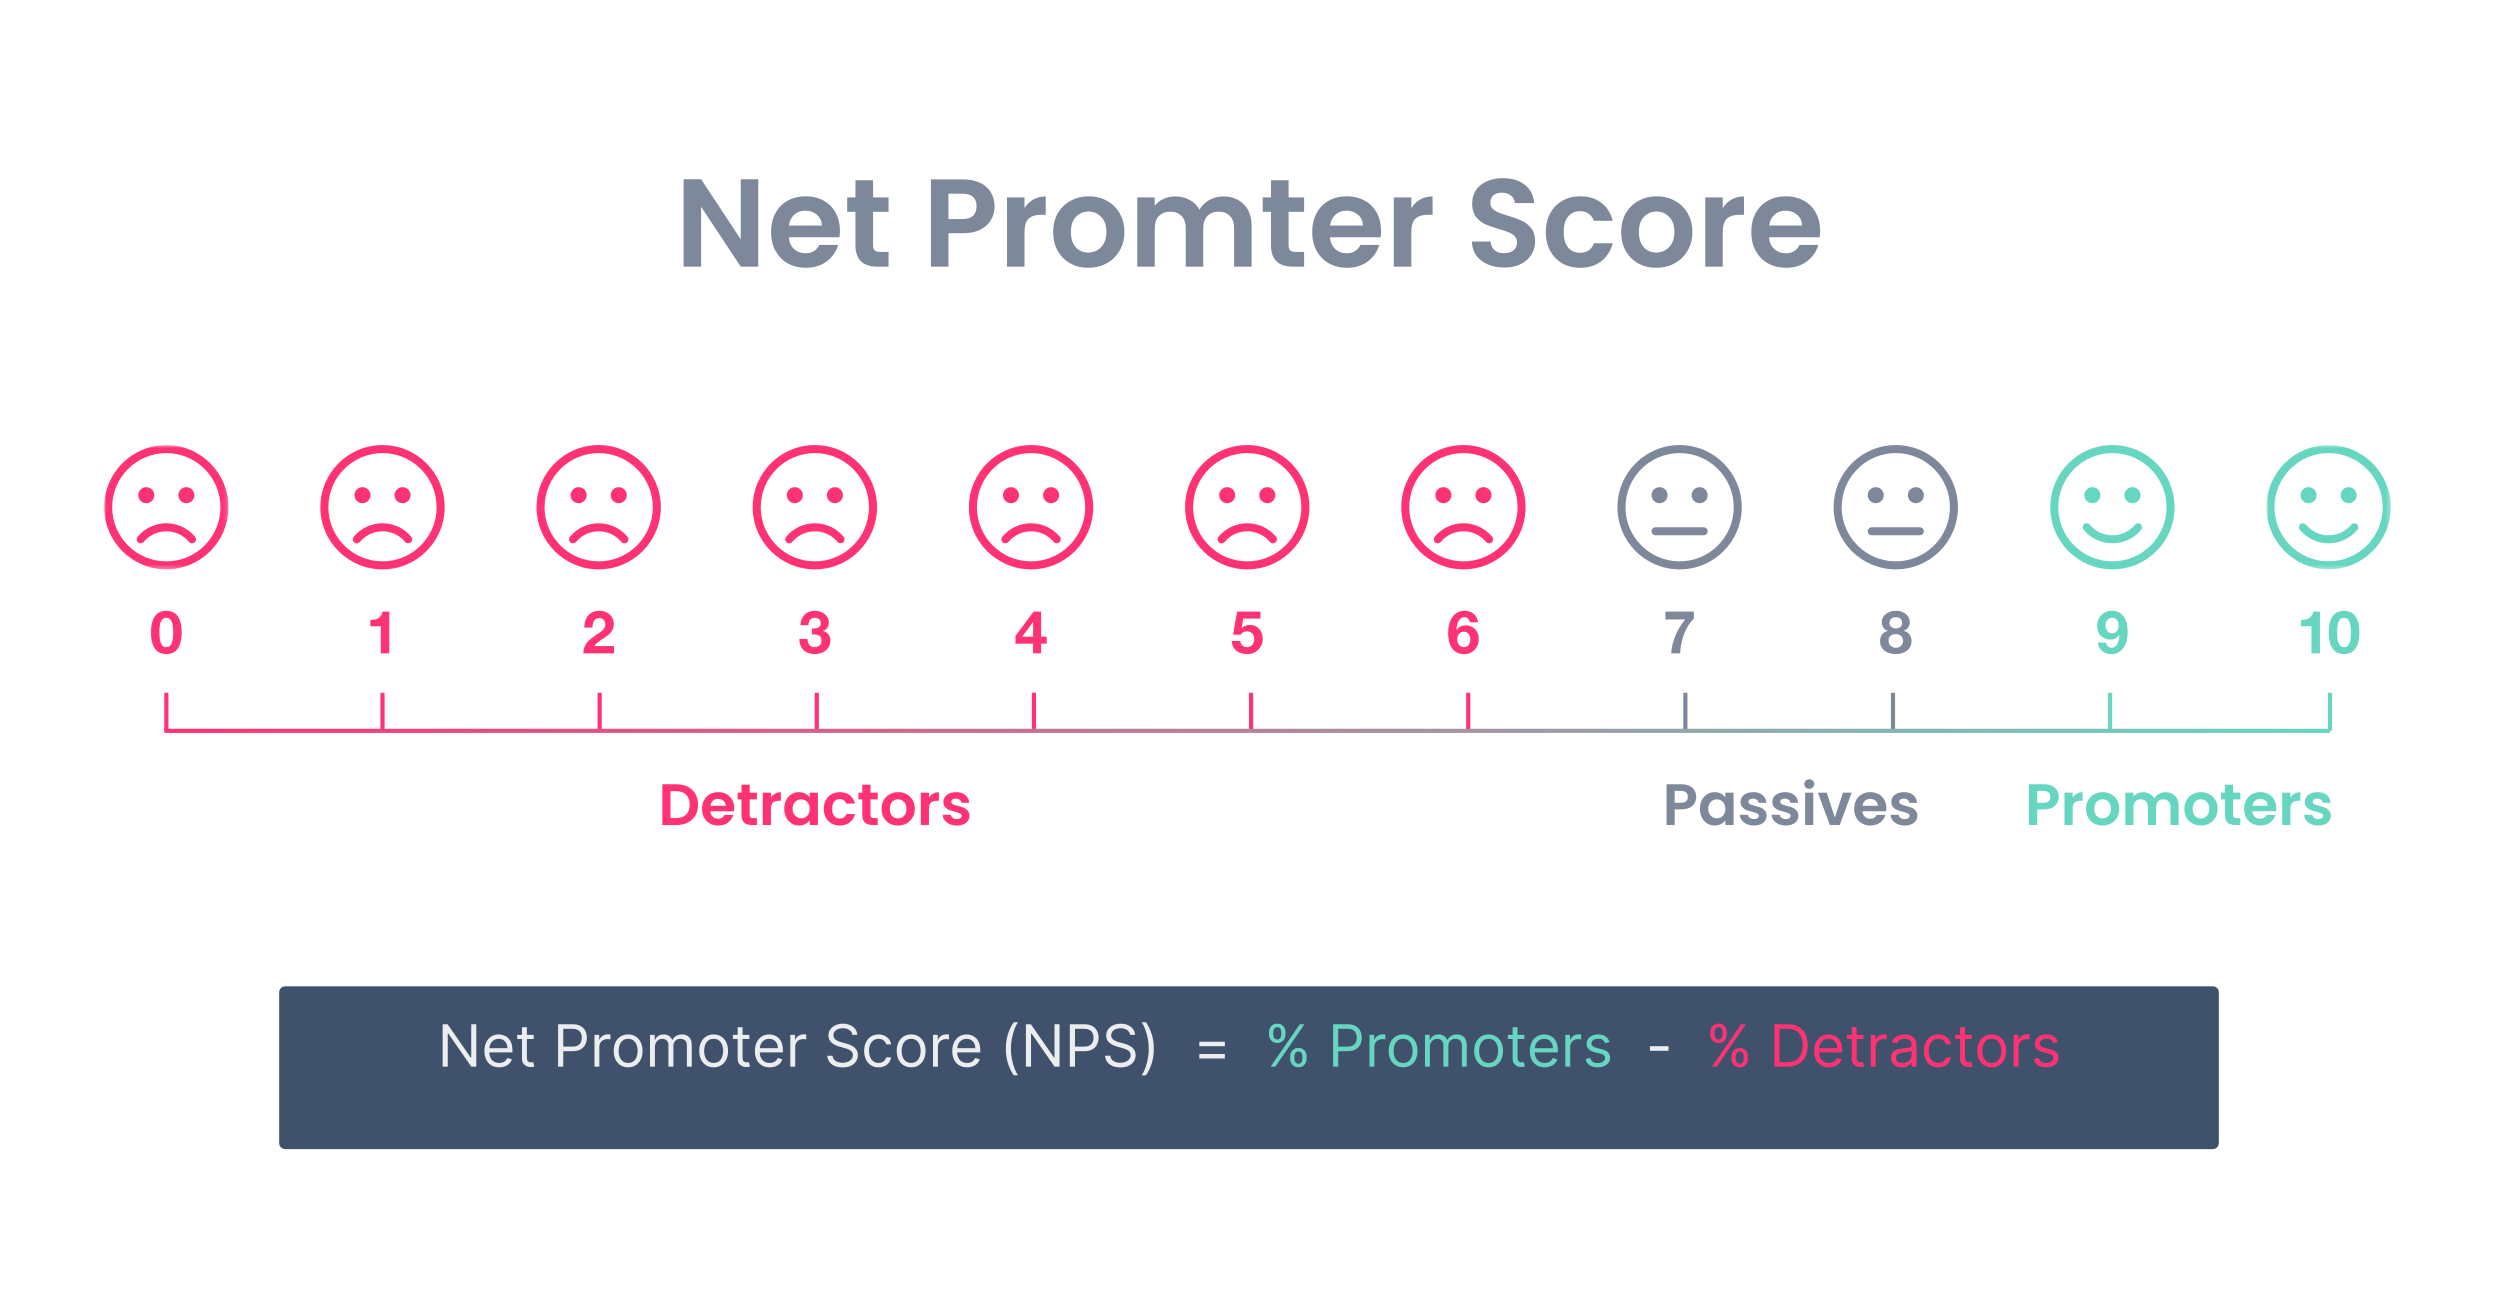
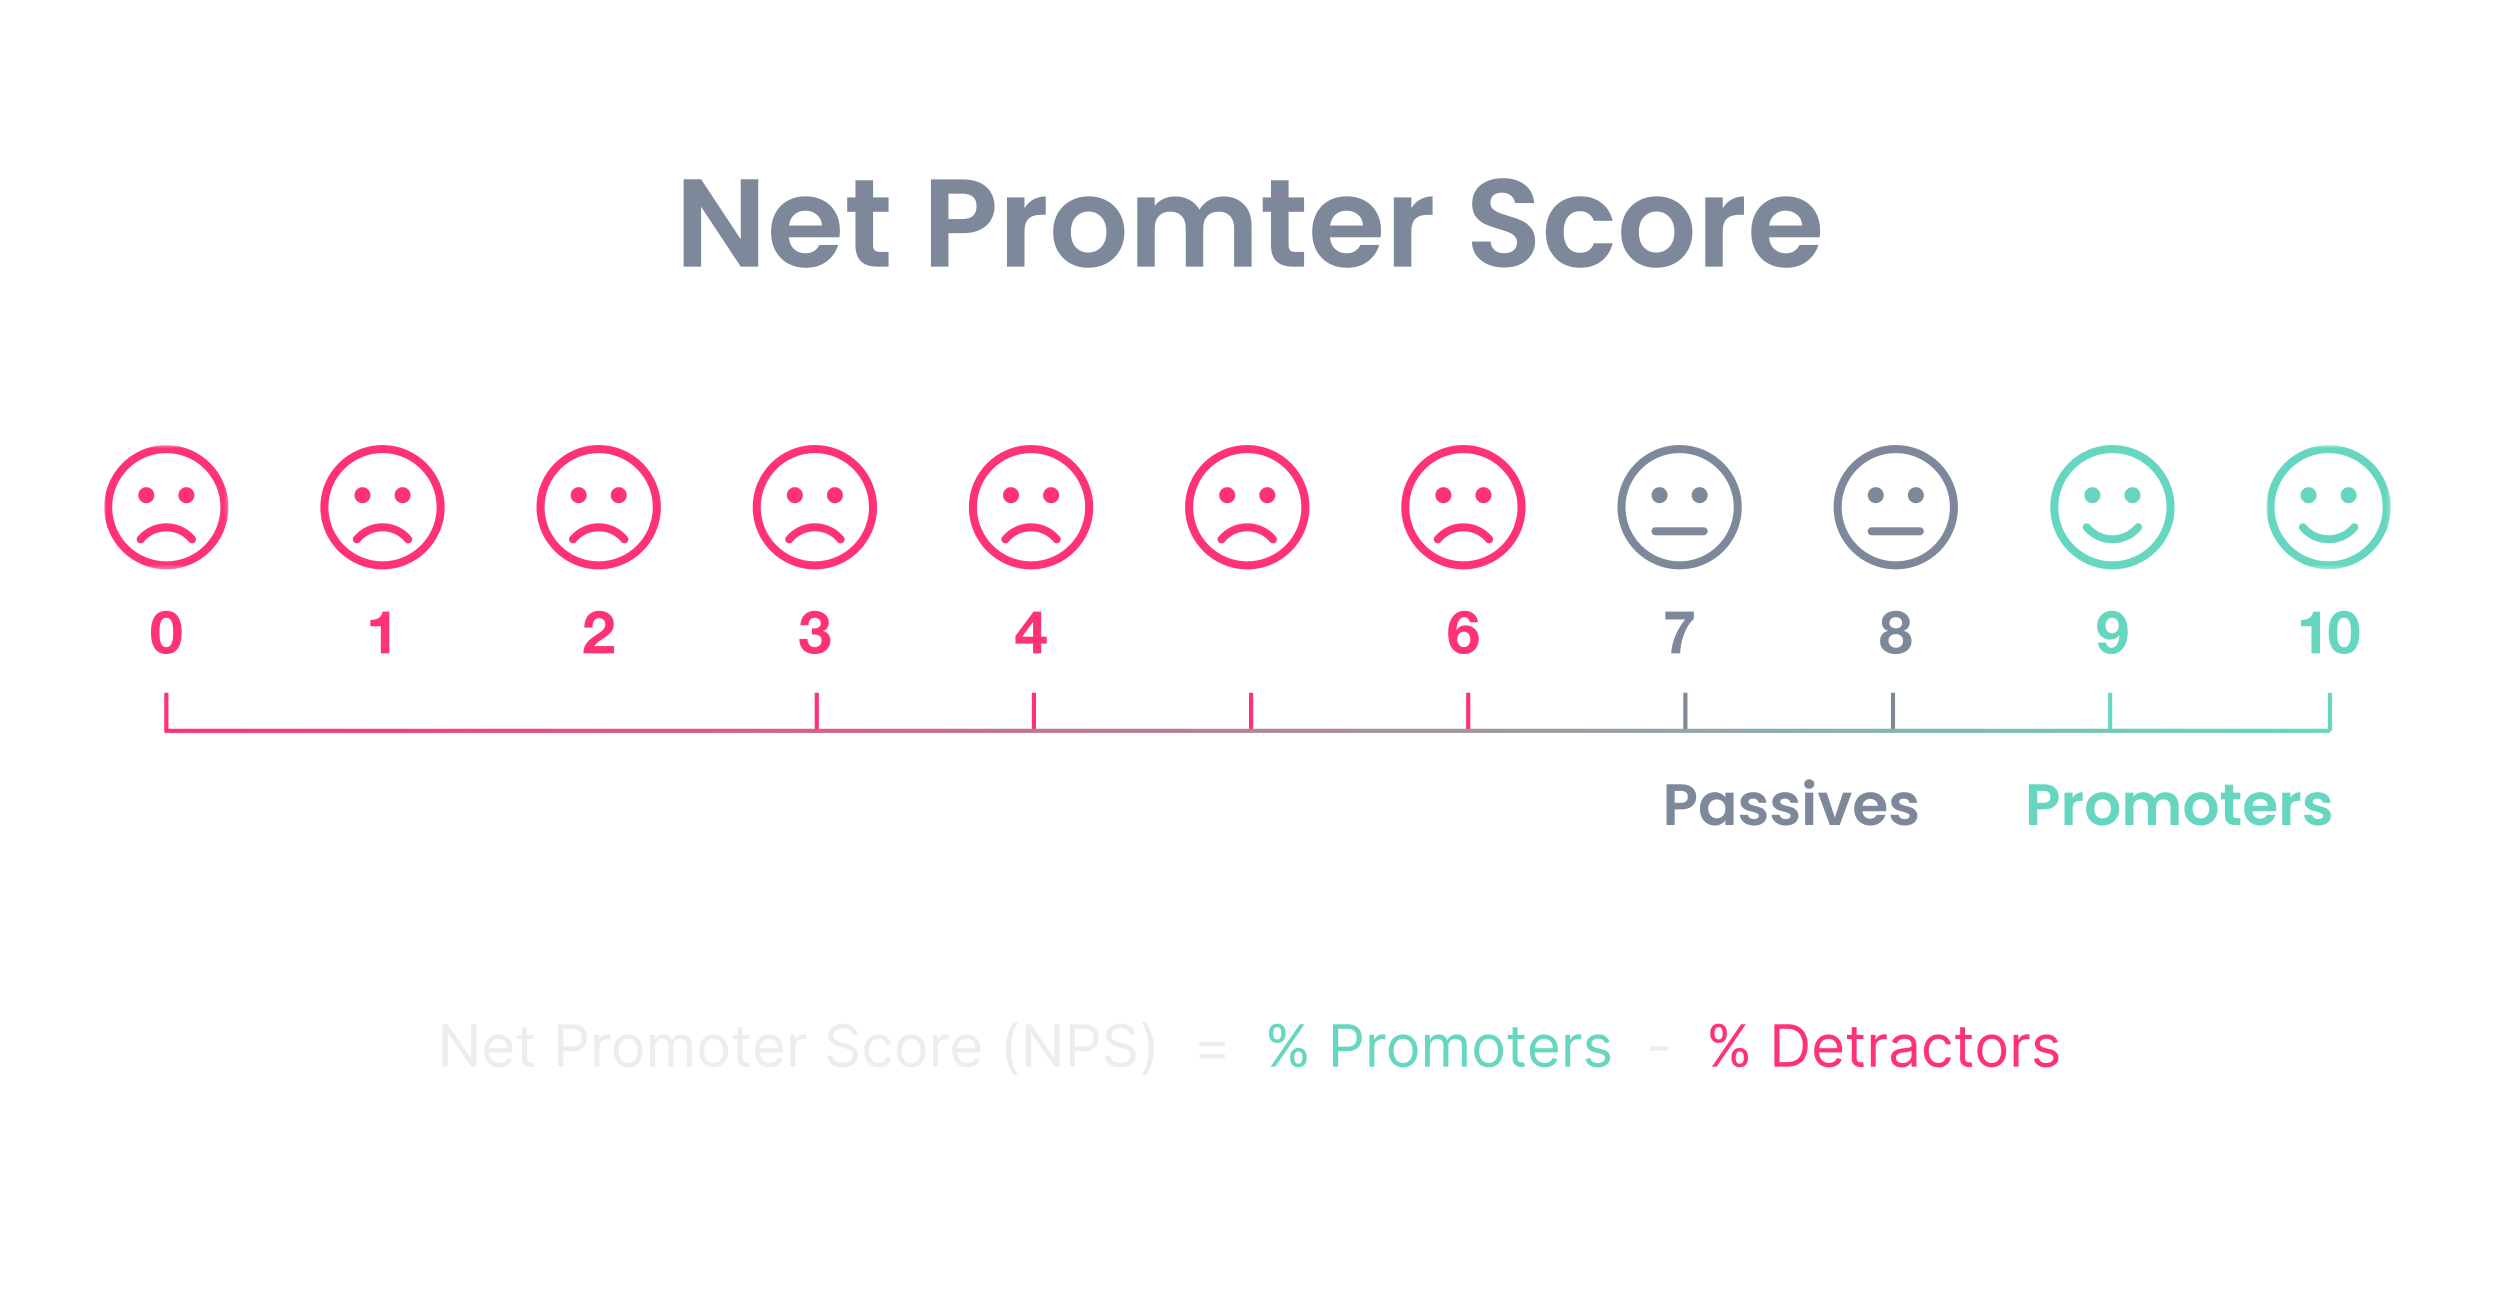
<svg xmlns="http://www.w3.org/2000/svg" fill="none" height="314" viewBox="0 0 600 314" width="600">
  <filter id="a" color-interpolation-filters="sRGB" filterUnits="userSpaceOnUse" height="59.077" width="485.523" x="57" y="226.713">
    <feFlood flood-opacity="0" result="BackgroundImageFix" />
    <feColorMatrix in="SourceAlpha" type="matrix" values="0 0 0 0 0 0 0 0 0 0 0 0 0 0 0 0 0 0 127 0" />
    <feOffset dy="5" />
    <feGaussianBlur stdDeviation="5" />
    <feColorMatrix type="matrix" values="0 0 0 0 0.055 0 0 0 0 0.067 0 0 0 0 0.086 0 0 0 0.1 0" />
    <feBlend in2="BackgroundImageFix" mode="normal" result="effect1_dropShadow" />
    <feBlend in="SourceGraphic" in2="effect1_dropShadow" mode="normal" result="shape" />
  </filter>
  <linearGradient id="b" gradientUnits="userSpaceOnUse" x1="559.195" x2="39.458" y1="175.4" y2="175.4">
    <stop offset="0" stop-color="#66d6c0" />
    <stop offset="1" stop-color="#ff3273" />
  </linearGradient>
  <mask id="c" height="31" maskUnits="userSpaceOnUse" width="31" x="543" y="106">
    <path clip-rule="evenodd" d="m543.95 106.816h29.833v29.834h-29.833z" fill="#fff" fill-rule="evenodd" />
  </mask>
  <mask id="d" height="31" maskUnits="userSpaceOnUse" width="30" x="25" y="106">
    <path clip-rule="evenodd" d="m25 106.816h29.834v29.834h-29.834z" fill="#fff" fill-rule="evenodd" />
  </mask>
  <g mask="url(#c)">
    <path clip-rule="evenodd" d="m555.979 118.846c0-1.065-.86-1.925-1.924-1.925-1.065 0-1.925.86-1.925 1.925s.86 1.925 1.925 1.925c1.064 0 1.924-.86 1.924-1.925zm9.624 0c0-1.065-.86-1.925-1.925-1.925-1.064 0-1.925.86-1.925 1.925s.861 1.925 1.925 1.925c1.065 0 1.925-.86 1.925-1.925zm-12.162 7.086c-.342-.409-.95-.463-1.359-.127-.409.337-.463.945-.121 1.354 1.715 2.057 4.235 3.236 6.905 3.236 2.671 0 5.191-1.179 6.9-3.23.342-.41.288-1.011-.121-1.353-.403-.344-1.011-.289-1.353.12-1.348 1.612-3.326 2.538-5.426 2.538-2.099 0-4.078-.926-5.425-2.538zm-7.567-4.199c0-7.163 5.829-12.992 12.992-12.992 7.164 0 12.992 5.829 12.992 12.992 0 7.164-5.828 12.993-12.992 12.993-7.163 0-12.992-5.829-12.992-12.993zm-1.924 0c0 8.24 6.676 14.917 14.916 14.917s14.917-6.677 14.917-14.917-6.677-14.917-14.917-14.917-14.916 6.677-14.916 14.917z" fill="#66d6c0" fill-rule="evenodd" />
  </g>
  <path clip-rule="evenodd" d="m504.095 118.846c0-1.065-.86-1.925-1.924-1.925-1.065 0-1.925.86-1.925 1.925s.86 1.925 1.925 1.925c1.064 0 1.924-.86 1.924-1.925zm9.624 0c0-1.065-.86-1.925-1.925-1.925-1.064 0-1.925.86-1.925 1.925s.861 1.925 1.925 1.925c1.065 0 1.925-.86 1.925-1.925zm-12.162 7.086c-.343-.409-.95-.463-1.359-.127-.409.337-.464.945-.121 1.354 1.715 2.057 4.235 3.236 6.905 3.236s5.191-1.179 6.899-3.23c.343-.41.289-1.011-.12-1.353-.403-.344-1.011-.289-1.353.12-1.348 1.612-3.326 2.538-5.426 2.538-2.099 0-4.078-.926-5.425-2.538zm-7.567-4.199c0-7.163 5.828-12.992 12.992-12.992s12.992 5.829 12.992 12.992c0 7.164-5.828 12.993-12.992 12.993s-12.992-5.829-12.992-12.993zm-1.924 0c0 8.24 6.676 14.917 14.916 14.917s14.917-6.677 14.917-14.917-6.677-14.917-14.917-14.917-14.916 6.677-14.916 14.917z" fill="#66d6c0" fill-rule="evenodd" />
  <path clip-rule="evenodd" d="m348.335 118.846c0-1.065-.861-1.925-1.925-1.925-1.065 0-1.925.86-1.925 1.925s.86 1.925 1.925 1.925c1.064 0 1.925-.86 1.925-1.925zm9.624 0c0-1.065-.861-1.925-1.926-1.925-1.064 0-1.924.86-1.924 1.925s.86 1.925 1.924 1.925c1.065 0 1.926-.86 1.926-1.925zm-13.63 9.973c-.343.403-.289 1.01.12 1.353.427.361 1.034.265 1.353-.12 1.347-1.613 3.327-2.538 5.426-2.538s4.077.925 5.425 2.538c.337.409.944.463 1.353.12.41-.337.464-.944.121-1.353-1.721-2.057-4.235-3.236-6.905-3.236-2.671 0-5.185 1.179-6.893 3.236zm-6.1-7.086c0-7.163 5.829-12.992 12.993-12.992 7.163 0 12.992 5.829 12.992 12.992 0 7.164-5.829 12.993-12.992 12.993-7.164 0-12.993-5.829-12.993-12.993zm-1.924 0c0 8.24 6.677 14.917 14.917 14.917s14.916-6.677 14.916-14.917-6.676-14.917-14.916-14.917-14.917 6.677-14.917 14.917z" fill="#ff3273" fill-rule="evenodd" />
  <path clip-rule="evenodd" d="m296.45 118.846c0-1.065-.86-1.925-1.924-1.925-1.065 0-1.925.86-1.925 1.925s.86 1.925 1.925 1.925c1.064 0 1.924-.86 1.924-1.925zm9.624 0c0-1.065-.86-1.925-1.925-1.925-1.064 0-1.924.86-1.924 1.925s.86 1.925 1.924 1.925c1.065 0 1.925-.86 1.925-1.925zm-13.629 9.973c-.343.403-.289 1.01.12 1.353.427.361 1.034.265 1.353-.12 1.347-1.613 3.327-2.538 5.425-2.538 2.1 0 4.078.925 5.426 2.538.337.409.944.463 1.353.12.41-.337.463-.944.121-1.353-1.721-2.057-4.235-3.236-6.906-3.236-2.67 0-5.184 1.179-6.892 3.236zm-6.1-7.086c0-7.163 5.829-12.992 12.992-12.992 7.164 0 12.993 5.829 12.993 12.992 0 7.164-5.829 12.993-12.993 12.993-7.163 0-12.992-5.829-12.992-12.993zm-1.924 0c0 8.24 6.676 14.917 14.916 14.917s14.917-6.677 14.917-14.917-6.677-14.917-14.917-14.917-14.916 6.677-14.916 14.917z" fill="#ff3273" fill-rule="evenodd" />
  <path clip-rule="evenodd" d="m244.566 118.846c0-1.065-.86-1.925-1.924-1.925-1.065 0-1.925.86-1.925 1.925s.86 1.925 1.925 1.925c1.064 0 1.924-.86 1.924-1.925zm9.624 0c0-1.065-.86-1.925-1.925-1.925-1.064 0-1.924.86-1.924 1.925s.86 1.925 1.924 1.925c1.065 0 1.925-.86 1.925-1.925zm-13.629 9.973c-.343.403-.289 1.01.12 1.353.427.361 1.034.265 1.353-.12 1.347-1.613 3.327-2.538 5.425-2.538 2.1 0 4.078.925 5.426 2.538.337.409.944.463 1.353.12.409-.337.463-.944.12-1.353-1.72-2.057-4.234-3.236-6.905-3.236-2.67 0-5.184 1.179-6.892 3.236zm-6.1-7.086c0-7.163 5.829-12.992 12.992-12.992 7.164 0 12.993 5.829 12.993 12.992 0 7.164-5.829 12.993-12.993 12.993-7.163 0-12.992-5.829-12.992-12.993zm-1.924 0c0 8.24 6.676 14.917 14.916 14.917s14.917-6.677 14.917-14.917-6.677-14.917-14.917-14.917-14.916 6.677-14.916 14.917z" fill="#ff3273" fill-rule="evenodd" />
  <path clip-rule="evenodd" d="m192.682 118.846c0-1.065-.86-1.925-1.925-1.925-1.064 0-1.925.86-1.925 1.925s.861 1.925 1.925 1.925c1.065 0 1.925-.86 1.925-1.925zm9.624 0c0-1.065-.86-1.925-1.925-1.925s-1.925.86-1.925 1.925.86 1.925 1.925 1.925 1.925-.86 1.925-1.925zm-13.63 9.973c-.343.403-.288 1.01.12 1.353.428.361 1.035.265 1.354-.12 1.347-1.613 3.326-2.538 5.425-2.538 2.1 0 4.078.925 5.426 2.538.336.409.944.463 1.352.12.41-.337.464-.944.121-1.353-1.72-2.057-4.235-3.236-6.905-3.236s-5.184 1.179-6.893 3.236zm-6.099-7.086c0-7.163 5.829-12.992 12.992-12.992 7.164 0 12.992 5.829 12.992 12.992 0 7.164-5.828 12.993-12.992 12.993-7.163 0-12.992-5.829-12.992-12.993zm-1.925 0c0 8.24 6.677 14.917 14.917 14.917s14.917-6.677 14.917-14.917-6.677-14.917-14.917-14.917-14.917 6.677-14.917 14.917z" fill="#ff3273" fill-rule="evenodd" />
  <path clip-rule="evenodd" d="m140.798 118.846c0-1.065-.86-1.925-1.925-1.925-1.064 0-1.925.86-1.925 1.925s.861 1.925 1.925 1.925c1.065 0 1.925-.86 1.925-1.925zm9.624 0c0-1.065-.86-1.925-1.925-1.925s-1.925.86-1.925 1.925.86 1.925 1.925 1.925 1.925-.86 1.925-1.925zm-13.63 9.973c-.343.403-.288 1.01.12 1.353.428.361 1.035.265 1.354-.12 1.347-1.613 3.326-2.538 5.425-2.538 2.1 0 4.078.925 5.426 2.538.336.409.944.463 1.352.12.41-.337.464-.944.121-1.353-1.72-2.057-4.235-3.236-6.905-3.236-2.671 0-5.185 1.179-6.893 3.236zm-6.099-7.086c0-7.163 5.828-12.992 12.992-12.992s12.992 5.829 12.992 12.992c0 7.164-5.828 12.993-12.992 12.993s-12.992-5.829-12.992-12.993zm-1.925 0c0 8.24 6.677 14.917 14.917 14.917s14.917-6.677 14.917-14.917-6.677-14.917-14.917-14.917-14.917 6.677-14.917 14.917z" fill="#ff3273" fill-rule="evenodd" />
  <path clip-rule="evenodd" d="m88.914 118.846c0-1.065-.861-1.925-1.925-1.925s-1.925.86-1.925 1.925.861 1.925 1.925 1.925 1.925-.86 1.925-1.925zm9.623 0c0-1.065-.86-1.925-1.925-1.925-1.064 0-1.924.86-1.924 1.925s.86 1.925 1.924 1.925c1.065 0 1.925-.86 1.925-1.925zm-13.629 9.973c-.343.403-.289 1.01.12 1.353.427.361 1.034.265 1.354-.12 1.347-1.613 3.326-2.538 5.425-2.538s4.078.925 5.425 2.538c.337.409.944.463 1.353.12.409-.337.463-.944.121-1.353-1.72-2.057-4.235-3.236-6.905-3.236-2.671 0-5.185 1.179-6.893 3.236zm-6.099-7.086c0-7.163 5.829-12.992 12.992-12.992 7.163 0 12.992 5.829 12.992 12.992 0 7.164-5.829 12.993-12.992 12.993-7.164 0-12.992-5.829-12.992-12.993zm-1.925 0c0 8.24 6.677 14.917 14.917 14.917 8.24 0 14.917-6.677 14.917-14.917s-6.677-14.917-14.917-14.917c-8.241 0-14.917 6.677-14.917 14.917z" fill="#ff3273" fill-rule="evenodd" />
  <g mask="url(#d)">
    <path clip-rule="evenodd" d="m37.03 118.846c0-1.065-.861-1.925-1.925-1.925s-1.925.86-1.925 1.925.861 1.925 1.925 1.925 1.925-.86 1.925-1.925zm9.623 0c0-1.065-.86-1.925-1.925-1.925-1.064 0-1.924.86-1.924 1.925s.86 1.925 1.924 1.925c1.065 0 1.925-.86 1.925-1.925zm-13.629 9.973c-.343.403-.289 1.01.12 1.353.427.361 1.034.265 1.353-.12 1.347-1.613 3.326-2.538 5.425-2.538 2.099 0 4.078.925 5.425 2.538.337.409.944.463 1.353.12.409-.337.463-.944.121-1.353-1.72-2.057-4.235-3.236-6.905-3.236-2.671 0-5.185 1.179-6.893 3.236zm-6.099-7.086c0-7.163 5.829-12.992 12.992-12.992 7.163 0 12.992 5.829 12.992 12.992 0 7.164-5.829 12.993-12.992 12.993-7.164 0-12.992-5.829-12.992-12.993zm-1.925 0c0 8.24 6.677 14.917 14.917 14.917 8.24 0 14.916-6.677 14.916-14.917s-6.676-14.917-14.916-14.917c-8.241 0-14.917 6.677-14.917 14.917z" fill="#ff3273" fill-rule="evenodd" />
  </g>
  <g clip-rule="evenodd" fill-rule="evenodd">
    <path d="m396.369 127.508c0 .529.433.962.963.962h11.548c.529 0 .962-.433.962-.962 0-.53-.433-.963-.962-.963h-11.548c-.53 0-.963.433-.963.963zm0-8.662c0 1.065.861 1.925 1.925 1.925s1.925-.86 1.925-1.925-.861-1.925-1.925-1.925-1.925.86-1.925 1.925zm13.473 0c0-1.065-.86-1.925-1.925-1.925-1.064 0-1.924.86-1.924 1.925s.86 1.925 1.924 1.925c1.065 0 1.925-.86 1.925-1.925zm-19.728 2.887c0-7.163 5.828-12.992 12.992-12.992s12.992 5.829 12.992 12.992c0 7.164-5.828 12.993-12.992 12.993s-12.992-5.829-12.992-12.993zm-1.925 0c0 8.24 6.676 14.917 14.917 14.917 8.24 0 14.916-6.677 14.916-14.917s-6.676-14.917-14.916-14.917c-8.241 0-14.917 6.677-14.917 14.917z" fill="#7d899a" />
    <path d="m448.253 127.508c0 .529.433.962.963.962h11.548c.529 0 .962-.433.962-.962 0-.53-.433-.963-.962-.963h-11.548c-.53 0-.963.433-.963.963zm0-8.662c0 1.065.861 1.925 1.925 1.925s1.925-.86 1.925-1.925-.861-1.925-1.925-1.925-1.925.86-1.925 1.925zm13.473 0c0-1.065-.86-1.925-1.924-1.925-1.065 0-1.925.86-1.925 1.925s.86 1.925 1.925 1.925c1.064 0 1.924-.86 1.924-1.925zm-19.728 2.887c0-7.163 5.828-12.992 12.992-12.992s12.992 5.829 12.992 12.992c0 7.164-5.828 12.993-12.992 12.993s-12.992-5.829-12.992-12.993zm-1.925 0c0 8.24 6.677 14.917 14.917 14.917s14.917-6.677 14.917-14.917-6.677-14.917-14.917-14.917-14.917 6.677-14.917 14.917z" fill="#7d899a" />
    <path d="m91.401 156.793v-6.49h-2.516v-1.529c.352.01.694-.016 1.022-.078.329-.062.624-.172.886-.329.263-.158.484-.365.665-.622.181-.257.3-.577.357-.958h1.615v10.006z" fill="#ff3273" />
    <path d="m38.302 152.784c.019.405.078.796.178 1.172.1.376.26.698.479.965.219.267.534.4.944.4.419 0 .741-.133.965-.4.224-.267.386-.589.486-.965.1-.376.16-.767.178-1.172.019-.405.029-.75.029-1.036 0-.172-.003-.379-.007-.622-.004-.243-.023-.493-.057-.751-.033-.257-.081-.512-.143-.764-.062-.253-.155-.479-.279-.68-.124-.2-.281-.361-.472-.485-.191-.124-.424-.186-.701-.186-.277 0-.507.062-.694.186-.186.124-.338.285-.458.485-.119.201-.211.427-.278.68-.067.252-.115.507-.143.764-.028.258-.045.508-.05.751-.005.243-.007.45-.007.622 0 .286.009.631.029 1.036zm-1.766-3.488c.195-.662.46-1.193.794-1.594.334-.4.722-.686 1.165-.857.443-.172.912-.258 1.408-.258.505 0 .979.086 1.422.258.444.171.834.457 1.173.857.339.401.605.932.801 1.594.195.663.293 1.48.293 2.452 0 1-.098 1.836-.293 2.508-.195.672-.462 1.208-.801 1.609-.339.4-.729.686-1.173.857-.443.172-.917.258-1.422.258-.495 0-.965-.086-1.408-.258-.443-.171-.832-.457-1.165-.857-.334-.401-.598-.937-.794-1.609s-.293-1.508-.293-2.508c0-.972.097-1.789.293-2.452z" fill="#ff3273" />
    <path d="m140.441 149.039c.152-.491.381-.92.686-1.287.305-.366.689-.653 1.151-.857.461-.205.993-.308 1.594-.308.457 0 .893.072 1.308.215.414.142.779.347 1.093.614.315.267.565.596.75.987.186.39.28.829.28 1.314 0 .506-.082.94-.244 1.302-.162.361-.376.684-.643.964-.267.282-.57.536-.908.765s-.679.456-1.022.679c-.343.224-.676.465-1.001.722-.323.258-.609.557-.857.901h4.732v1.744h-7.348c0-.582.084-1.087.25-1.515.167-.43.394-.813.679-1.152.286-.338.622-.65 1.008-.936.386-.285.793-.576 1.222-.872.219-.152.453-.307.701-.464.247-.157.474-.331.679-.522.204-.19.376-.405.514-.643s.207-.51.207-.815c0-.486-.141-.865-.421-1.137-.281-.271-.641-.407-1.079-.407-.296 0-.546.07-.751.207-.205.138-.369.32-.493.544s-.212.471-.265.743c-.052.271-.078.541-.078.807h-1.944c-.019-.571.047-1.103.2-1.593z" fill="#ff3273" />
    <path d="m195.562 150.833c.248-.019.479-.074.693-.164.214-.091.391-.222.529-.394.138-.171.207-.4.207-.686 0-.429-.143-.758-.428-.986-.286-.229-.615-.343-.987-.343-.515 0-.902.169-1.165.507-.262.339-.388.765-.379 1.28h-1.929c.019-.515.111-.984.278-1.408s.401-.789.701-1.094.66-.541 1.079-.708c.419-.166.886-.25 1.401-.25.4 0 .8.06 1.2.179.401.119.761.298 1.08.536s.579.529.779.872.3.738.3 1.186c0 .486-.116.915-.35 1.287s-.584.624-1.051.757v.029c.553.124.986.391 1.301.801s.472.9.472 1.472c0 .524-.103.991-.308 1.401-.204.41-.479.753-.821 1.029-.344.276-.739.486-1.187.629s-.914.215-1.401.215c-.562 0-1.074-.082-1.537-.243-.462-.162-.855-.398-1.179-.708s-.574-.689-.75-1.136c-.176-.448-.26-.963-.251-1.544h1.93c.01.266.053.522.129.765.076.242.186.452.329.629.142.176.321.317.536.421.214.105.469.157.765.157.457 0 .843-.14 1.158-.421.314-.281.471-.665.471-1.151 0-.381-.074-.672-.221-.872-.148-.2-.336-.345-.565-.436-.229-.09-.479-.143-.751-.157-.271-.015-.531-.022-.779-.022v-1.429c.219.019.453.019.701 0z" fill="#ff3273" />
    <path d="m247.897 149.333-2.588 3.473h2.631v-3.473zm-4.188 5.146v-1.858l4.345-5.833h1.815v6.018h1.33v1.673h-1.33v2.315h-1.929v-2.315z" fill="#ff3273" />
-     <path d="m298.38 148.461-.4 2.273.029.028c.276-.276.571-.474.886-.593.314-.119.672-.179 1.072-.179.496 0 .934.091 1.315.271.381.182.703.425.965.729.262.306.462.665.6 1.08s.208.855.208 1.322c0 .515-.1.994-.3 1.437s-.47.827-.808 1.15c-.338.324-.731.575-1.18.751-.447.176-.923.259-1.429.25-.486 0-.95-.064-1.393-.193-.444-.129-.837-.326-1.18-.593s-.617-.598-.822-.993c-.205-.396-.312-.855-.322-1.38h2.03c.048.457.22.822.515 1.093.295.272.672.408 1.129.408.267 0 .508-.055.722-.164.214-.11.395-.253.543-.43.148-.176.262-.38.343-.614s.122-.474.122-.722c0-.257-.038-.5-.115-.729-.076-.228-.191-.429-.343-.6-.152-.172-.333-.305-.542-.401-.21-.095-.453-.142-.73-.142-.362 0-.657.064-.886.192-.229.129-.443.332-.643.608h-1.83l.986-5.532h5.589v1.673z" fill="#ff3273" />
    <path d="m350.635 151.755c-.205.101-.374.237-.508.408-.133.171-.233.37-.3.593-.066.224-.1.46-.1.708 0 .229.036.455.108.679.071.224.176.424.314.6.138.177.307.317.507.422s.429.157.686.157c.248 0 .465-.052.651-.157s.345-.243.479-.415c.133-.171.233-.367.3-.586s.1-.443.1-.672c0-.238-.031-.469-.093-.693s-.155-.424-.279-.6c-.124-.177-.283-.32-.479-.429-.195-.109-.421-.165-.679-.165-.266 0-.502.051-.707.15zm1.709-3.266c-.239-.248-.535-.372-.887-.372-.362 0-.665.108-.908.323-.243.213-.436.476-.579.785-.143.31-.248.641-.314.994-.067.352-.105.667-.114.944l.028.027c.276-.4.6-.686.972-.857s.8-.257 1.287-.257c.428 0 .848.092 1.257.278.41.186.758.436 1.044.751.267.305.462.653.586 1.044s.186.786.186 1.186c0 .515-.083.993-.25 1.437-.167.443-.406.829-.715 1.158-.31.328-.679.585-1.108.771s-.905.279-1.429.279c-.754 0-1.378-.15-1.873-.45-.496-.3-.891-.693-1.187-1.179-.295-.487-.499-1.037-.614-1.652-.114-.614-.172-1.241-.172-1.879 0-.62.072-1.239.215-1.859.143-.619.371-1.179.686-1.679.314-.501.719-.908 1.215-1.222.496-.315 1.101-.472 1.816-.472.428 0 .829.062 1.2.186.372.124.701.302.987.536.285.234.519.522.7.864.181.344.3.739.358 1.187h-1.93c-.067-.334-.22-.624-.457-.872z" fill="#ff3273" />
    <path d="m405.129 150.218c-.405.667-.744 1.378-1.015 2.13-.272.753-.481 1.516-.63 2.287-.147.772-.226 1.492-.235 2.158h-2.173c.115-1.496.465-2.934 1.051-4.316s1.355-2.649 2.308-3.803h-4.745v-1.887h6.833v1.744c-.525.458-.989 1.02-1.394 1.687z" fill="#7d899a" />
    <path d="m453.933 150.483c.305.224.662.336 1.072.336.429 0 .786-.112 1.072-.336s.429-.55.429-.979c0-.133-.02-.279-.057-.436-.038-.157-.113-.307-.222-.45s-.263-.263-.457-.358c-.196-.095-.451-.143-.765-.143-.2 0-.394.031-.579.093-.186.062-.351.15-.493.265-.143.114-.255.257-.336.429-.081.171-.122.371-.122.6 0 .429.153.755.458.979zm-.544 3.981c.096.21.222.389.379.536.157.148.345.263.565.343.219.081.448.122.686.122.248 0 .474-.041.679-.122.205-.08.386-.195.543-.343.157-.147.279-.326.365-.536.085-.209.128-.438.128-.686 0-.238-.045-.455-.135-.65-.091-.196-.215-.365-.372-.508s-.338-.252-.543-.329c-.205-.075-.427-.114-.665-.114-.495 0-.915.136-1.258.407-.343.272-.515.665-.515 1.18 0 .257.048.491.143.7zm-1.458-6.333c.201-.342.46-.629.779-.857.32-.229.679-.4 1.08-.515.4-.114.805-.171 1.215-.171.619 0 1.143.095 1.572.286s.774.421 1.037.693c.261.271.45.562.565.872.114.31.171.588.171.836 0 .496-.122.929-.365 1.301s-.607.639-1.093.8v.029c.601.133 1.062.417 1.386.851s.486.965.486 1.594c0 .533-.107.995-.321 1.386-.215.391-.498.715-.851.972-.352.258-.753.451-1.2.579-.449.129-.906.193-1.373.193-.486 0-.955-.06-1.408-.178-.453-.119-.858-.308-1.215-.565-.358-.258-.643-.582-.858-.972-.214-.391-.321-.858-.321-1.401 0-.638.164-1.172.493-1.601.328-.429.794-.715 1.394-.858v-.029c-.487-.133-.853-.385-1.101-.757s-.371-.805-.371-1.301c0-.448.099-.843.299-1.187z" fill="#7d899a" />
    <path d="m507.58 151.826c.2-.1.367-.236.5-.407.134-.172.234-.37.301-.593.066-.224.1-.46.1-.708 0-.229-.036-.455-.107-.679-.072-.224-.177-.424-.315-.6-.138-.177-.307-.317-.507-.422s-.429-.157-.687-.157c-.238 0-.452.052-.643.157s-.353.243-.486.414c-.133.172-.233.367-.3.587-.067.219-.1.443-.1.672 0 .238.031.469.093.693s.155.424.278.6c.124.176.284.32.48.429.195.109.421.164.678.164.277 0 .515-.05.715-.15zm-1.715 3.267c.238.247.533.371.886.371.372 0 .676-.107.915-.321.238-.215.429-.477.572-.787.143-.309.245-.64.307-.993s.102-.667.122-.944l-.029-.028c-.277.4-.6.686-.972.858-.372.171-.801.257-1.287.257-.429 0-.848-.093-1.258-.279-.409-.185-.757-.436-1.043-.75-.267-.305-.463-.653-.586-1.044-.124-.391-.186-.786-.186-1.186 0-.515.084-.994.25-1.437.167-.443.405-.829.715-1.158.309-.329.679-.588 1.108-.779.429-.19.905-.286 1.429-.286.762 0 1.389.15 1.88.451.491.3.884.695 1.179 1.186.296.491.501 1.046.615 1.665.115.619.172 1.244.172 1.873 0 .62-.072 1.239-.215 1.858-.143.62-.372 1.18-.686 1.68s-.72.905-1.215 1.215c-.495.309-1.101.465-1.816.465-.428 0-.829-.06-1.2-.179-.372-.119-.701-.298-.986-.536-.287-.238-.52-.529-.701-.872s-.3-.734-.357-1.172h1.93c.066.333.219.624.457.872z" fill="#66d6c0" />
    <path d="m554.757 156.794v-6.49h-2.516v-1.529c.352.01.693-.016 1.022-.078s.624-.172.886-.329c.263-.158.484-.365.665-.622s.3-.577.357-.958h1.616v10.006z" fill="#66d6c0" />
    <path d="m560.955 152.784c.019.405.079.796.179 1.172s.26.698.478.965c.22.267.534.4.944.4.419 0 .741-.133.965-.4s.386-.589.486-.965.16-.767.178-1.172c.02-.405.029-.75.029-1.036 0-.172-.002-.379-.007-.622s-.024-.493-.057-.751c-.033-.257-.081-.512-.143-.764-.062-.253-.155-.479-.279-.68-.124-.2-.281-.361-.471-.485-.191-.124-.425-.186-.701-.186s-.507.062-.693.186-.338.285-.458.485c-.119.201-.211.427-.278.68-.067.252-.115.507-.143.764-.029.258-.046.508-.05.751-.006.243-.008.45-.008.622 0 .286.01.631.029 1.036zm-1.766-3.488c.196-.662.461-1.193.794-1.594.334-.4.722-.686 1.165-.857.443-.172.913-.258 1.408-.258.505 0 .979.086 1.422.258.444.171.834.457 1.173.857.338.401.605.932.8 1.594.195.663.293 1.48.293 2.452 0 1-.098 1.836-.293 2.508s-.462 1.208-.8 1.609c-.339.4-.729.686-1.173.857-.443.172-.917.258-1.422.258-.495 0-.965-.086-1.408-.258-.443-.171-.831-.457-1.165-.857-.333-.401-.598-.937-.794-1.609-.195-.672-.292-1.508-.292-2.508 0-.972.097-1.789.292-2.452z" fill="#66d6c0" />
  </g>
-   <path d="m162.382 188.228c1.027 0 1.927.201 2.702.602.784.401 1.386.975 1.806 1.722.429.737.644 1.596.644 2.576s-.215 1.839-.644 2.576c-.42.728-1.022 1.293-1.806 1.694-.775.401-1.675.602-2.702.602h-3.416v-9.772zm-.07 8.106c1.027 0 1.82-.28 2.38-.84s.84-1.349.84-2.366-.28-1.811-.84-2.38c-.56-.579-1.353-.868-2.38-.868h-1.386v6.454zm13.899-2.38c0 .28-.019.532-.056.756h-5.67c.047.56.243.999.588 1.316s.77.476 1.274.476c.728 0 1.246-.313 1.554-.938h2.114c-.224.747-.653 1.363-1.288 1.848-.635.476-1.414.714-2.338.714-.747 0-1.419-.163-2.016-.49-.588-.336-1.05-.807-1.386-1.414-.327-.607-.49-1.307-.49-2.1 0-.803.163-1.507.49-2.114s.784-1.073 1.372-1.4 1.265-.49 2.03-.49c.737 0 1.395.159 1.974.476.588.317 1.041.77 1.358 1.358.327.579.49 1.246.49 2.002zm-2.03-.56c-.009-.504-.191-.905-.546-1.204-.355-.308-.789-.462-1.302-.462-.485 0-.896.149-1.232.448-.327.289-.527.695-.602 1.218zm5.743-1.54v3.752c0 .261.06.453.182.574.13.112.345.168.644.168h.91v1.652h-1.232c-1.652 0-2.478-.803-2.478-2.408v-3.738h-.924v-1.61h.924v-1.918h1.974v1.918h1.736v1.61zm5.106-.406c.252-.411.578-.733.98-.966.41-.233.877-.35 1.4-.35v2.058h-.518c-.616 0-1.083.145-1.4.434-.308.289-.462.793-.462 1.512v3.864h-1.96v-7.756h1.96zm3.196 2.646c0-.784.154-1.479.462-2.086.317-.607.742-1.073 1.274-1.4.541-.327 1.143-.49 1.806-.49.578 0 1.082.117 1.512.35.438.233.788.527 1.05.882v-1.106h1.974v7.756h-1.974v-1.134c-.252.364-.602.667-1.05.91-.439.233-.948.35-1.526.35-.654 0-1.251-.168-1.792-.504-.532-.336-.957-.807-1.274-1.414-.308-.616-.462-1.321-.462-2.114zm6.104.028c0-.476-.094-.882-.28-1.218-.187-.345-.439-.607-.756-.784-.318-.187-.658-.28-1.022-.28s-.7.089-1.008.266-.56.439-.756.784c-.187.336-.28.737-.28 1.204s.093.877.28 1.232c.196.345.448.611.756.798.317.187.653.28 1.008.28.364 0 .704-.089 1.022-.266.317-.187.569-.448.756-.784.186-.345.28-.756.28-1.232zm3.384 0c0-.803.163-1.503.49-2.1.327-.607.779-1.073 1.358-1.4.579-.336 1.241-.504 1.988-.504.961 0 1.755.243 2.38.728.635.476 1.059 1.148 1.274 2.016h-2.114c-.112-.336-.303-.597-.574-.784-.261-.196-.588-.294-.98-.294-.56 0-1.003.205-1.33.616-.327.401-.49.975-.49 1.722 0 .737.163 1.311.49 1.722.327.401.77.602 1.33.602.793 0 1.311-.355 1.554-1.064h2.114c-.215.84-.639 1.507-1.274 2.002s-1.428.742-2.38.742c-.747 0-1.409-.163-1.988-.49-.579-.336-1.031-.803-1.358-1.4-.327-.607-.49-1.311-.49-2.114zm11.208-2.268v3.752c0 .261.06.453.182.574.13.112.345.168.644.168h.91v1.652h-1.232c-1.652 0-2.478-.803-2.478-2.408v-3.738h-.924v-1.61h.924v-1.918h1.974v1.918h1.736v1.61zm6.59 6.272c-.747 0-1.419-.163-2.016-.49-.598-.336-1.069-.807-1.414-1.414-.336-.607-.504-1.307-.504-2.1s.172-1.493.518-2.1c.354-.607.835-1.073 1.442-1.4.606-.336 1.283-.504 2.03-.504.746 0 1.423.168 2.03.504.606.327 1.082.793 1.428 1.4.354.607.532 1.307.532 2.1s-.182 1.493-.546 2.1c-.355.607-.84 1.078-1.456 1.414-.607.327-1.288.49-2.044.49zm0-1.708c.354 0 .686-.084.994-.252.317-.177.569-.439.756-.784.186-.345.28-.765.28-1.26 0-.737-.196-1.302-.588-1.694-.383-.401-.854-.602-1.414-.602s-1.032.201-1.414.602c-.374.392-.56.957-.56 1.694s.182 1.307.546 1.708c.373.392.84.588 1.4.588zm7.443-4.97c.252-.411.579-.733.98-.966.411-.233.878-.35 1.4-.35v2.058h-.518c-.616 0-1.082.145-1.4.434-.308.289-.462.793-.462 1.512v3.864h-1.96v-7.756h1.96zm6.668 6.678c-.634 0-1.204-.112-1.708-.336-.504-.233-.905-.546-1.204-.938-.289-.392-.448-.826-.476-1.302h1.974c.038.299.182.546.434.742.262.196.584.294.966.294.374 0 .663-.075.868-.224.215-.149.322-.341.322-.574 0-.252-.13-.439-.392-.56-.252-.131-.658-.271-1.218-.42-.578-.14-1.054-.285-1.428-.434-.364-.149-.681-.378-.952-.686-.261-.308-.392-.723-.392-1.246 0-.429.122-.821.364-1.176.252-.355.607-.635 1.064-.84.467-.205 1.013-.308 1.638-.308.924 0 1.662.233 2.212.7.551.457.854 1.078.91 1.862h-1.876c-.028-.308-.158-.551-.392-.728-.224-.187-.527-.28-.91-.28-.354 0-.63.065-.826.196-.186.131-.28.313-.28.546 0 .261.131.462.392.602.262.131.668.266 1.218.406.56.14 1.022.285 1.386.434s.677.383.938.7c.271.308.411.719.42 1.232 0 .448-.126.849-.378 1.204-.242.355-.597.635-1.064.84-.457.196-.994.294-1.61.294z" fill="#ff3273" />
  <path d="m506.436 166.266v9.133" stroke="#66d6c0" stroke-width=".997" />
  <path d="m559.195 166.266v9.133" stroke="#66d6c0" stroke-width=".997" />
  <path d="m454.321 166.266v9.133" stroke="#7d899a" stroke-width=".997" />
  <path d="m404.489 166.266v9.133" stroke="#7d899a" stroke-width=".997" />
  <path d="m352.375 166.266v9.133" stroke="#ff3273" stroke-width=".997" />
  <path d="m300.26 166.266v9.133" stroke="#ff3273" stroke-width=".997" />
  <path d="m248.145 166.266v9.133" stroke="#ff3273" stroke-width=".997" />
  <path d="m196.031 166.266v9.133" stroke="#ff3273" stroke-width=".997" />
-   <path d="m143.916 166.266v9.133" stroke="#ff3273" stroke-width=".997" />
-   <path d="m91.801 166.266v9.133" stroke="#ff3273" stroke-width=".997" />
  <path d="m39.923 166.266v9.133" stroke="#ff3273" stroke-width=".997" />
  <path d="m39.458 175.4h519.737z" stroke="url(#b)" stroke-width=".997" />
  <g filter="url(#a)">
-     <path clip-rule="evenodd" d="m532.523 269.345c0 .795-.65 1.445-1.444 1.445h-462.634c-.795 0-1.445-.65-1.445-1.445v-36.187c0-.795.651-1.445 1.445-1.445h462.634c.794 0 1.444.65 1.444 1.445z" fill="#40516c" fill-rule="evenodd" />
-   </g>
+     </g>
  <path d="m114.307 245.818v10.182h-1.193l-5.549-7.994h-.099v7.994h-1.233v-10.182h1.193l5.568 8.014h.1v-8.014zm5.51 10.341c-.736 0-1.371-.162-1.905-.487-.53-.328-.939-.786-1.228-1.372-.285-.59-.427-1.276-.427-2.059 0-.782.142-1.471.427-2.068.289-.6.69-1.067 1.204-1.402.517-.338 1.12-.507 1.809-.507.398 0 .791.066 1.179.199.387.133.74.348 1.058.646.319.295.572.686.761 1.174.189.487.284 1.087.284 1.799v.498h-5.887v-1.015h4.693c0-.431-.086-.815-.258-1.153-.169-.338-.411-.605-.726-.8-.312-.196-.679-.294-1.104-.294-.467 0-.871.116-1.213.348-.338.229-.598.527-.78.895-.183.368-.274.762-.274 1.183v.676c0 .577.1 1.066.299 1.467.202.398.482.701.84.91.358.205.774.308 1.248.308.308 0 .586-.043.835-.129.252-.09.469-.222.651-.398.182-.179.323-.401.423-.666l1.133.318c-.119.385-.32.723-.601 1.014-.282.289-.63.514-1.044.676-.415.16-.88.239-1.397.239zm8.267-7.795v.994h-3.957v-.994zm-2.804-1.83h1.174v7.278c0 .332.048.581.144.746.099.163.225.272.378.328.155.053.32.08.492.08.129 0 .235-.007.318-.02.083-.017.149-.03.199-.04l.239 1.054c-.08.03-.191.06-.334.09-.142.033-.323.049-.541.049-.332 0-.657-.071-.975-.213-.315-.143-.577-.36-.785-.652-.206-.291-.309-.659-.309-1.103zm8.666 9.466v-10.182h3.44c.799 0 1.452.144 1.959.433.51.285.888.671 1.134 1.158.245.487.367 1.031.367 1.631s-.122 1.145-.367 1.635c-.242.491-.617.882-1.124 1.174-.507.288-1.157.432-1.949.432h-2.466v-1.093h2.426c.547 0 .986-.095 1.318-.284.331-.189.572-.444.721-.766.152-.324.228-.691.228-1.098 0-.408-.076-.772-.228-1.094-.149-.321-.391-.573-.726-.756-.335-.185-.779-.278-1.333-.278h-2.167v9.088zm8.727 0v-7.636h1.134v1.153h.08c.139-.378.391-.684.755-.92.365-.235.776-.353 1.233-.353.086 0 .194.002.323.005.13.004.227.009.294.015v1.193c-.04-.01-.131-.024-.274-.044-.139-.024-.286-.035-.442-.035-.371 0-.703.078-.995.234-.288.152-.517.364-.686.636-.165.268-.248.575-.248.92v4.832zm8.079.159c-.689 0-1.294-.164-1.814-.492-.517-.328-.922-.787-1.213-1.377-.289-.59-.433-1.28-.433-2.068 0-.796.144-1.49.433-2.084.291-.593.696-1.053 1.213-1.382.52-.328 1.125-.492 1.814-.492.69 0 1.293.164 1.81.492.52.329.925.789 1.213 1.382.292.594.438 1.288.438 2.084 0 .788-.146 1.478-.438 2.068-.288.59-.693 1.049-1.213 1.377-.517.328-1.12.492-1.81.492zm0-1.054c.524 0 .955-.134 1.293-.403.338-.268.588-.621.751-1.059.162-.437.243-.911.243-1.421 0-.511-.081-.986-.243-1.427-.163-.441-.413-.797-.751-1.069s-.769-.408-1.293-.408c-.523 0-.954.136-1.292.408s-.589.628-.751 1.069-.244.916-.244 1.427c0 .51.082.984.244 1.421.162.438.413.791.751 1.059.338.269.769.403 1.292.403zm5.252.895v-7.636h1.133v1.193h.1c.159-.408.415-.724.77-.95.355-.228.781-.343 1.278-.343.504 0 .923.115 1.258.343.338.226.601.542.79.95h.08c.195-.395.489-.708.88-.94.391-.235.86-.353 1.407-.353.682 0 1.241.214 1.675.642.434.424.651 1.085.651 1.983v5.111h-1.173v-5.111c0-.563-.154-.966-.462-1.208-.309-.242-.672-.363-1.089-.363-.537 0-.953.163-1.248.487-.295.322-.442.73-.442 1.223v4.972h-1.194v-5.23c0-.434-.141-.784-.422-1.049-.282-.269-.645-.403-1.089-.403-.305 0-.59.081-.855.244-.262.162-.474.388-.637.676-.159.285-.238.615-.238.989v4.773zm15.27.159c-.69 0-1.294-.164-1.815-.492-.517-.328-.921-.787-1.213-1.377-.288-.59-.432-1.28-.432-2.068 0-.796.144-1.49.432-2.084.292-.593.696-1.053 1.213-1.382.521-.328 1.125-.492 1.815-.492.689 0 1.292.164 1.809.492.521.329.925.789 1.214 1.382.291.594.437 1.288.437 2.084 0 .788-.146 1.478-.437 2.068-.289.59-.693 1.049-1.214 1.377-.517.328-1.12.492-1.809.492zm0-1.054c.523 0 .954-.134 1.292-.403.338-.268.589-.621.751-1.059.163-.437.244-.911.244-1.421 0-.511-.081-.986-.244-1.427-.162-.441-.413-.797-.751-1.069s-.769-.408-1.292-.408c-.524 0-.955.136-1.293.408s-.588.628-.751 1.069c-.162.441-.243.916-.243 1.427 0 .51.081.984.243 1.421.163.438.413.791.751 1.059.338.269.769.403 1.293.403zm8.572-6.741v.994h-3.957v-.994zm-2.804-1.83h1.173v7.278c0 .332.048.581.145.746.099.163.225.272.377.328.156.053.32.08.493.08.129 0 .235-.007.318-.02.083-.017.149-.03.199-.04l.238 1.054c-.079.03-.19.06-.333.09-.142.033-.323.049-.542.049-.331 0-.656-.071-.974-.213-.315-.143-.577-.36-.786-.652-.205-.291-.308-.659-.308-1.103zm7.689 9.625c-.736 0-1.371-.162-1.904-.487-.531-.328-.94-.786-1.228-1.372-.285-.59-.428-1.276-.428-2.059 0-.782.143-1.471.428-2.068.288-.6.689-1.067 1.203-1.402.517-.338 1.12-.507 1.809-.507.398 0 .791.066 1.179.199.387.133.74.348 1.059.646.318.295.571.686.76 1.174.189.487.284 1.087.284 1.799v.498h-5.887v-1.015h4.693c0-.431-.086-.815-.258-1.153-.169-.338-.411-.605-.726-.8-.312-.196-.679-.294-1.104-.294-.467 0-.871.116-1.213.348-.338.229-.598.527-.78.895-.183.368-.274.762-.274 1.183v.676c0 .577.1 1.066.299 1.467.202.398.482.701.84.91.358.205.774.308 1.248.308.308 0 .586-.043.835-.129.252-.09.469-.222.651-.398.182-.179.323-.401.423-.666l1.133.318c-.119.385-.32.723-.601 1.014-.282.289-.63.514-1.044.676-.415.16-.88.239-1.397.239zm4.946-.159v-7.636h1.134v1.153h.079c.14-.378.392-.684.756-.92.365-.235.776-.353 1.233-.353.086 0 .194.002.323.005.129.004.227.009.294.015v1.193c-.04-.01-.131-.024-.274-.044-.139-.024-.287-.035-.442-.035-.372 0-.703.078-.995.234-.288.152-.517.364-.686.636-.165.268-.248.575-.248.92v4.832zm14.874-7.636c-.06-.504-.301-.895-.726-1.174-.424-.278-.944-.417-1.561-.417-.451 0-.845.073-1.183.218-.335.146-.597.347-.786.602-.185.255-.278.545-.278.87 0 .272.065.506.194.701.133.192.302.353.507.482.206.126.421.231.646.314.226.079.433.144.622.193l1.034.279c.265.069.56.166.885.288.328.123.641.29.939.502.302.209.551.478.746.806.196.328.294.731.294 1.208 0 .55-.145 1.047-.433 1.491-.285.444-.703.797-1.253 1.059-.547.262-1.211.393-1.993.393-.73 0-1.361-.118-1.895-.353-.53-.235-.948-.563-1.252-.984-.302-.421-.473-.91-.513-1.467h1.273c.033.384.163.703.388.955.229.248.517.434.865.556.351.12.729.179 1.134.179.47 0 .893-.076 1.267-.228.375-.156.671-.372.89-.647.219-.278.328-.603.328-.974 0-.338-.094-.613-.283-.825s-.438-.385-.746-.517c-.308-.133-.641-.249-.999-.348l-1.253-.358c-.795-.229-1.425-.556-1.889-.98s-.696-.979-.696-1.665c0-.57.154-1.068.462-1.492.312-.427.729-.759 1.253-.994.527-.239 1.115-.358 1.765-.358.656 0 1.24.118 1.75.353.51.232.915.55 1.213.955.302.404.461.863.477 1.377zm6.303 7.795c-.716 0-1.333-.169-1.85-.507s-.914-.804-1.193-1.397c-.278-.593-.417-1.271-.417-2.033 0-.776.142-1.46.427-2.054.289-.596.69-1.062 1.203-1.397.517-.338 1.121-.507 1.81-.507.537 0 1.021.1 1.452.298.431.199.784.478 1.059.836s.445.775.512 1.253h-1.174c-.089-.348-.288-.657-.596-.925-.305-.272-.716-.408-1.233-.408-.458 0-.859.119-1.203.358-.342.235-.608.569-.801.999-.189.428-.283.93-.283 1.507 0 .59.093 1.104.278 1.541.189.438.454.777.796 1.019.344.242.749.363 1.213.363.305 0 .582-.053.83-.159.249-.106.459-.258.632-.457.172-.199.294-.438.367-.716h1.174c-.067.45-.231.856-.492 1.218-.259.358-.602.643-1.03.855-.424.209-.918.313-1.481.313zm7.82 0c-.689 0-1.294-.164-1.814-.492-.517-.328-.922-.787-1.214-1.377-.288-.59-.432-1.28-.432-2.068 0-.796.144-1.49.432-2.084.292-.593.697-1.053 1.214-1.382.52-.328 1.125-.492 1.814-.492.69 0 1.293.164 1.81.492.52.329.925.789 1.213 1.382.292.594.437 1.288.437 2.084 0 .788-.145 1.478-.437 2.068-.288.59-.693 1.049-1.213 1.377-.517.328-1.12.492-1.81.492zm0-1.054c.524 0 .955-.134 1.293-.403.338-.268.588-.621.751-1.059.162-.437.243-.911.243-1.421 0-.511-.081-.986-.243-1.427-.163-.441-.413-.797-.751-1.069s-.769-.408-1.293-.408c-.523 0-.954.136-1.292.408s-.589.628-.751 1.069c-.163.441-.244.916-.244 1.427 0 .51.081.984.244 1.421.162.438.413.791.751 1.059.338.269.769.403 1.292.403zm5.251.895v-7.636h1.134v1.153h.079c.14-.378.392-.684.756-.92.365-.235.776-.353 1.233-.353.086 0 .194.002.323.005.13.004.227.009.294.015v1.193c-.04-.01-.131-.024-.274-.044-.139-.024-.287-.035-.442-.035-.372 0-.703.078-.995.234-.288.152-.517.364-.686.636-.165.268-.248.575-.248.92v4.832zm8.179.159c-.736 0-1.371-.162-1.904-.487-.531-.328-.94-.786-1.228-1.372-.285-.59-.428-1.276-.428-2.059 0-.782.143-1.471.428-2.068.288-.6.689-1.067 1.203-1.402.517-.338 1.12-.507 1.809-.507.398 0 .791.066 1.179.199.387.133.74.348 1.059.646.318.295.571.686.76 1.174.189.487.284 1.087.284 1.799v.498h-5.887v-1.015h4.693c0-.431-.086-.815-.258-1.153-.169-.338-.411-.605-.726-.8-.311-.196-.679-.294-1.104-.294-.467 0-.871.116-1.213.348-.338.229-.598.527-.78.895-.183.368-.274.762-.274 1.183v.676c0 .577.1 1.066.299 1.467.202.398.482.701.84.91.358.205.774.308 1.248.308.308 0 .586-.043.835-.129.252-.09.469-.222.651-.398.182-.179.323-.401.423-.666l1.133.318c-.119.385-.32.723-.601 1.014-.282.289-.63.514-1.044.676-.415.16-.88.239-1.397.239zm9.302-4.454c0-1.253.162-2.405.487-3.456.328-1.054.795-2.023 1.402-2.908h1.034c-.239.328-.463.732-.671 1.213-.206.477-.386 1.003-.542 1.576-.156.57-.279 1.16-.368 1.77-.086.61-.129 1.211-.129 1.805 0 .788.076 1.589.228 2.401.153.812.358 1.566.617 2.262.258.696.547 1.263.865 1.7h-1.034c-.607-.885-1.074-1.853-1.402-2.903-.325-1.054-.487-2.208-.487-3.46zm12.887-5.887v10.182h-1.193l-5.548-7.994h-.1v7.994h-1.233v-10.182h1.193l5.569 8.014h.099v-8.014zm2.467 10.182v-10.182h3.441c.798 0 1.451.144 1.958.433.511.285.889.671 1.134 1.158s.368 1.031.368 1.631-.123 1.145-.368 1.635c-.242.491-.617.882-1.124 1.174-.507.288-1.156.432-1.948.432h-2.466v-1.093h2.426c.547 0 .986-.095 1.317-.284.332-.189.572-.444.721-.766.153-.324.229-.691.229-1.098 0-.408-.076-.772-.229-1.094-.149-.321-.391-.573-.726-.756-.335-.185-.779-.278-1.332-.278h-2.168v9.088zm14.455-7.636c-.059-.504-.301-.895-.726-1.174-.424-.278-.944-.417-1.561-.417-.45 0-.845.073-1.183.218-.335.146-.597.347-.785.602-.186.255-.279.545-.279.87 0 .272.065.506.194.701.133.192.302.353.507.482.206.126.421.231.646.314.226.079.433.144.622.193l1.034.279c.265.069.56.166.885.288.328.123.641.29.94.502.301.209.55.478.745.806.196.328.294.731.294 1.208 0 .55-.145 1.047-.433 1.491-.285.444-.703.797-1.253 1.059-.547.262-1.211.393-1.993.393-.73 0-1.361-.118-1.895-.353-.53-.235-.947-.563-1.252-.984-.302-.421-.473-.91-.512-1.467h1.272c.033.384.163.703.388.955.229.248.517.434.865.556.351.12.729.179 1.134.179.47 0 .893-.076 1.267-.228.375-.156.672-.372.89-.647.219-.278.328-.603.328-.974 0-.338-.094-.613-.283-.825s-.437-.385-.746-.517c-.308-.133-.641-.249-.999-.348l-1.253-.358c-.795-.229-1.425-.556-1.889-.98s-.696-.979-.696-1.665c0-.57.154-1.068.462-1.492.312-.427.729-.759 1.253-.994.527-.239 1.115-.358 1.765-.358.656 0 1.24.118 1.75.353.51.232.915.55 1.213.955.302.404.461.863.477 1.377zm5.706 3.341c0 1.252-.164 2.406-.492 3.46-.325 1.05-.79 2.018-1.397 2.903h-1.034c.239-.328.461-.732.666-1.213.209-.477.391-1.001.547-1.571.156-.573.277-1.165.363-1.775.09-.613.134-1.214.134-1.804 0-.789-.076-1.59-.228-2.402-.153-.812-.358-1.566-.617-2.262-.258-.696-.547-1.263-.865-1.7h1.034c.607.885 1.072 1.854 1.397 2.908.328 1.051.492 2.203.492 3.456zm10.919-.617v-1.074h6.125v1.074zm0 2.943v-1.074h6.125v1.074zm112.603-2.943v1.094h-4.455v-1.094z" fill="#ecedef" />
  <path d="m415.553 254.091v-.537c0-.371.076-.711.229-1.019.155-.312.381-.56.676-.746.298-.189.659-.283 1.084-.283.43 0 .792.094 1.083.283.292.186.512.434.662.746.149.308.223.648.223 1.019v.537c0 .371-.076.713-.228 1.024-.15.308-.372.557-.667.746-.291.185-.649.278-1.073.278-.431 0-.794-.093-1.089-.278-.295-.189-.519-.438-.671-.746-.153-.311-.229-.653-.229-1.024zm1.014-.537v.537c0 .308.073.585.219.83.146.242.398.363.756.363.348 0 .593-.121.735-.363.146-.245.219-.522.219-.83v-.537c0-.308-.07-.583-.209-.825-.139-.246-.387-.368-.745-.368-.348 0-.599.122-.751.368-.149.242-.224.517-.224.825zm-6.085-5.29v-.537c0-.371.076-.711.229-1.019.155-.311.381-.56.676-.746.298-.189.659-.283 1.084-.283.43 0 .792.094 1.083.283.292.186.512.435.662.746.149.308.223.648.223 1.019v.537c0 .371-.076.713-.228 1.024-.15.309-.372.557-.667.746-.291.186-.649.278-1.073.278-.431 0-.794-.092-1.089-.278-.295-.189-.519-.437-.671-.746-.153-.311-.229-.653-.229-1.024zm1.014-.537v.537c0 .308.073.585.219.83.146.242.398.363.756.363.348 0 .593-.121.735-.363.146-.245.219-.522.219-.83v-.537c0-.308-.07-.583-.209-.825-.139-.245-.388-.368-.745-.368-.348 0-.599.123-.751.368-.149.242-.224.517-.224.825zm-.636 8.273 7-10.182h1.133l-7 10.182zm18.136 0h-3.142v-10.182h3.281c.988 0 1.833.204 2.536.612.702.404 1.241.986 1.616 1.745.374.755.561 1.66.561 2.714 0 1.061-.189 1.974-.566 2.74-.378.762-.928 1.349-1.651 1.759-.723.408-1.601.612-2.635.612zm-1.909-1.094h1.83c.841 0 1.539-.162 2.093-.487.553-.325.966-.787 1.238-1.387.271-.6.407-1.314.407-2.143 0-.822-.134-1.529-.403-2.123-.268-.596-.669-1.054-1.203-1.372-.533-.321-1.198-.482-1.993-.482h-1.969zm11.872 1.253c-.736 0-1.37-.162-1.904-.487-.53-.328-.94-.786-1.228-1.372-.285-.59-.427-1.276-.427-2.059 0-.782.142-1.471.427-2.068.288-.6.689-1.067 1.203-1.402.517-.338 1.12-.507 1.81-.507.398 0 .79.066 1.178.199s.741.348 1.059.646c.318.295.572.686.761 1.174.189.487.283 1.087.283 1.799v.498h-5.886v-1.015h4.693c0-.431-.086-.815-.259-1.153-.169-.338-.411-.605-.725-.8-.312-.196-.68-.294-1.104-.294-.467 0-.872.116-1.213.348-.338.229-.598.527-.781.895-.182.368-.273.762-.273 1.183v.676c0 .577.099 1.066.298 1.467.202.398.482.701.84.91.358.205.774.308 1.248.308.308 0 .587-.043.835-.129.252-.09.469-.222.652-.398.182-.179.323-.401.422-.666l1.134.318c-.12.385-.32.723-.602 1.014-.282.289-.63.514-1.044.676-.414.16-.88.239-1.397.239zm8.268-7.795v.994h-3.957v-.994zm-2.804-1.83h1.173v7.278c0 .332.048.581.144.746.1.163.226.272.378.328.156.053.32.08.492.08.13 0 .236-.007.319-.02.082-.017.149-.03.198-.04l.239 1.054c-.079.03-.19.06-.333.09-.142.033-.323.049-.542.049-.331 0-.656-.071-.974-.213-.315-.143-.577-.36-.786-.652-.205-.291-.308-.659-.308-1.103zm4.569 9.466v-7.636h1.133v1.153h.08c.139-.378.391-.684.756-.92.364-.235.775-.353 1.233-.353.086 0 .193.002.323.005.129.004.227.009.293.015v1.193c-.04-.01-.131-.024-.273-.044-.14-.024-.287-.035-.443-.035-.371 0-.703.078-.994.234-.289.152-.517.364-.686.636-.166.268-.249.575-.249.92v4.832zm7.456.179c-.484 0-.923-.091-1.317-.273-.395-.186-.708-.453-.94-.801-.232-.351-.348-.775-.348-1.273 0-.437.086-.792.258-1.064.173-.275.403-.49.691-.646.289-.156.607-.272.955-.348.351-.079.704-.142 1.059-.189.464-.059.84-.104 1.128-.134.292-.033.504-.088.637-.164.136-.076.204-.209.204-.398v-.04c0-.49-.135-.871-.403-1.143-.265-.272-.668-.408-1.208-.408-.56 0-.999.123-1.318.368-.318.245-.541.507-.671.786l-1.113-.398c.198-.464.464-.825.795-1.084.335-.262.699-.444 1.094-.547.398-.106.789-.159 1.173-.159.245 0 .527.03.845.09.322.056.632.174.93.353.302.179.552.449.751.81s.298.845.298 1.452v5.031h-1.173v-1.034h-.06c-.08.166-.212.343-.398.532-.185.189-.432.35-.74.482-.309.133-.685.199-1.129.199zm.179-1.054c.464 0 .855-.091 1.173-.273.322-.183.564-.418.726-.706.166-.289.249-.592.249-.91v-1.074c-.05.06-.159.114-.328.164-.166.046-.358.088-.577.124-.216.033-.426.063-.632.09-.202.023-.366.043-.492.059-.305.04-.59.105-.855.194-.262.086-.474.217-.636.393-.159.172-.239.408-.239.706 0 .408.151.716.453.925.304.205.691.308 1.158.308zm8.565 1.034c-.716 0-1.333-.169-1.85-.507s-.914-.804-1.193-1.397c-.278-.593-.417-1.271-.417-2.033 0-.776.142-1.46.427-2.054.288-.596.689-1.062 1.203-1.397.517-.338 1.12-.507 1.81-.507.537 0 1.021.1 1.452.298.43.199.783.478 1.059.836.275.358.445.775.512 1.253h-1.174c-.089-.348-.288-.657-.596-.925-.305-.272-.716-.408-1.233-.408-.458 0-.859.119-1.203.358-.342.235-.609.569-.801.999-.189.428-.283.93-.283 1.507 0 .59.093 1.104.278 1.541.189.438.454.777.796 1.019.344.242.749.363 1.213.363.305 0 .581-.053.83-.159s.459-.258.631-.457c.173-.199.295-.438.368-.716h1.174c-.067.45-.231.856-.493 1.218-.258.358-.601.643-1.029.855-.424.209-.918.313-1.481.313zm8.039-7.795v.994h-3.958v-.994zm-2.804-1.83h1.173v7.278c0 .332.048.581.144.746.1.163.226.272.378.328.156.053.32.08.492.08.13 0 .236-.007.319-.02.082-.017.149-.03.198-.04l.239 1.054c-.08.03-.191.06-.333.09-.143.033-.323.049-.542.049-.331 0-.656-.071-.974-.213-.315-.143-.577-.36-.786-.652-.205-.291-.308-.659-.308-1.103zm7.589 9.625c-.689 0-1.294-.164-1.815-.492-.517-.328-.921-.787-1.213-1.377-.288-.59-.432-1.28-.432-2.068 0-.796.144-1.49.432-2.084.292-.593.696-1.053 1.213-1.382.521-.328 1.126-.492 1.815-.492s1.293.164 1.81.492c.52.329.924.789 1.213 1.382.291.594.437 1.288.437 2.084 0 .788-.146 1.478-.437 2.068-.289.59-.693 1.049-1.213 1.377-.517.328-1.121.492-1.81.492zm0-1.054c.524 0 .955-.134 1.293-.403.338-.268.588-.621.75-1.059.163-.437.244-.911.244-1.421 0-.511-.081-.986-.244-1.427-.162-.441-.412-.797-.75-1.069s-.769-.408-1.293-.408-.955.136-1.293.408-.588.628-.75 1.069c-.163.441-.244.916-.244 1.427 0 .51.081.984.244 1.421.162.438.412.791.75 1.059.338.269.769.403 1.293.403zm5.251.895v-7.636h1.134v1.153h.079c.139-.378.391-.684.756-.92.365-.235.776-.353 1.233-.353.086 0 .194.002.323.005.129.004.227.009.293.015v1.193c-.039-.01-.131-.024-.273-.044-.139-.024-.287-.035-.443-.035-.371 0-.702.078-.994.234-.288.152-.517.364-.686.636-.166.268-.248.575-.248.92v4.832zm10.618-5.926-1.054.298c-.066-.176-.164-.346-.293-.512-.126-.169-.298-.308-.517-.418-.219-.109-.499-.164-.84-.164-.468 0-.857.108-1.169.324-.308.212-.462.482-.462.81 0 .292.106.522.318.691s.544.31.995.423l1.133.278c.683.166 1.192.419 1.526.761.335.338.503.774.503 1.307 0 .438-.126.829-.378 1.173-.249.345-.597.617-1.044.816-.448.199-.968.298-1.561.298-.779 0-1.424-.169-1.934-.507-.511-.338-.834-.832-.97-1.482l1.114-.278c.106.411.306.719.601.925.299.205.688.308 1.169.308.547 0 .981-.116 1.302-.348.325-.235.487-.517.487-.845 0-.265-.092-.487-.278-.666-.186-.183-.471-.319-.855-.408l-1.273-.298c-.699-.166-1.213-.423-1.541-.771-.325-.351-.487-.79-.487-1.317 0-.431.121-.812.363-1.144.245-.331.578-.591.999-.78.424-.189.905-.284 1.442-.284.755 0 1.349.166 1.78.497.434.332.742.769.924 1.313z" fill="#ff3273" />
  <path d="m309.637 254.091v-.537c0-.371.076-.711.229-1.019.155-.312.381-.56.676-.746.298-.189.659-.283 1.084-.283.43 0 .792.094 1.083.283.292.186.512.434.662.746.149.308.223.648.223 1.019v.537c0 .371-.076.713-.228 1.024-.15.308-.372.557-.667.746-.291.185-.649.278-1.073.278-.431 0-.794-.093-1.089-.278-.295-.189-.519-.438-.671-.746-.153-.311-.229-.653-.229-1.024zm1.014-.537v.537c0 .308.073.585.219.83.146.242.398.363.756.363.348 0 .593-.121.735-.363.146-.245.219-.522.219-.83v-.537c0-.308-.07-.583-.209-.825-.139-.246-.388-.368-.745-.368-.348 0-.599.122-.751.368-.149.242-.224.517-.224.825zm-6.085-5.29v-.537c0-.371.076-.711.229-1.019.155-.311.381-.56.676-.746.298-.189.659-.283 1.084-.283.43 0 .792.094 1.083.283.292.186.512.435.662.746.149.308.223.648.223 1.019v.537c0 .371-.076.713-.228 1.024-.15.309-.372.557-.667.746-.291.186-.649.278-1.073.278-.431 0-.794-.092-1.089-.278-.295-.189-.519-.437-.671-.746-.153-.311-.229-.653-.229-1.024zm1.014-.537v.537c0 .308.073.585.219.83.146.242.398.363.756.363.348 0 .593-.121.735-.363.146-.245.219-.522.219-.83v-.537c0-.308-.07-.583-.209-.825-.139-.245-.388-.368-.745-.368-.349 0-.599.123-.751.368-.149.242-.224.517-.224.825zm-.636 8.273 7-10.182h1.133l-7 10.182zm14.994 0v-10.182h3.44c.799 0 1.452.144 1.959.433.511.285.888.671 1.134 1.158.245.487.368 1.031.368 1.631s-.123 1.145-.368 1.635c-.242.491-.617.882-1.124 1.174-.507.288-1.157.432-1.949.432h-2.466v-1.093h2.426c.547 0 .987-.095 1.318-.284s.572-.444.721-.766c.152-.324.229-.691.229-1.098 0-.408-.077-.772-.229-1.094-.149-.321-.391-.573-.726-.756-.335-.185-.779-.278-1.332-.278h-2.168v9.088zm8.728 0v-7.636h1.133v1.153h.08c.139-.378.391-.684.755-.92.365-.235.776-.353 1.233-.353.087 0 .194.002.324.005.129.004.227.009.293.015v1.193c-.04-.01-.131-.024-.274-.044-.139-.024-.286-.035-.442-.035-.371 0-.703.078-.994.234-.289.152-.517.364-.686.636-.166.268-.249.575-.249.92v4.832zm8.078.159c-.689 0-1.294-.164-1.814-.492-.517-.328-.922-.787-1.213-1.377-.289-.59-.433-1.28-.433-2.068 0-.796.144-1.49.433-2.084.291-.593.696-1.053 1.213-1.382.52-.328 1.125-.492 1.814-.492.69 0 1.293.164 1.81.492.521.329.925.789 1.213 1.382.292.594.438 1.288.438 2.084 0 .788-.146 1.478-.438 2.068-.288.59-.692 1.049-1.213 1.377-.517.328-1.12.492-1.81.492zm0-1.054c.524 0 .955-.134 1.293-.403.338-.268.588-.621.751-1.059.162-.437.243-.911.243-1.421 0-.511-.081-.986-.243-1.427-.163-.441-.413-.797-.751-1.069s-.769-.408-1.293-.408c-.523 0-.954.136-1.292.408s-.588.628-.751 1.069c-.162.441-.243.916-.243 1.427 0 .51.081.984.243 1.421.163.438.413.791.751 1.059.338.269.769.403 1.292.403zm5.252.895v-7.636h1.133v1.193h.1c.159-.408.416-.724.77-.95.355-.228.781-.343 1.278-.343.504 0 .923.115 1.258.343.338.226.601.542.79.95h.08c.195-.395.489-.708.88-.94.391-.235.86-.353 1.407-.353.683 0 1.241.214 1.675.642.434.424.651 1.085.651 1.983v5.111h-1.173v-5.111c0-.563-.154-.966-.462-1.208s-.671-.363-1.089-.363c-.537 0-.953.163-1.248.487-.295.322-.442.73-.442 1.223v4.972h-1.193v-5.23c0-.434-.141-.784-.423-1.049-.282-.269-.645-.403-1.089-.403-.305 0-.59.081-.855.244-.262.162-.474.388-.636.676-.159.285-.239.615-.239.989v4.773zm15.27.159c-.689 0-1.294-.164-1.815-.492-.517-.328-.921-.787-1.213-1.377-.288-.59-.432-1.28-.432-2.068 0-.796.144-1.49.432-2.084.292-.593.696-1.053 1.213-1.382.521-.328 1.126-.492 1.815-.492s1.293.164 1.81.492c.52.329.924.789 1.213 1.382.291.594.437 1.288.437 2.084 0 .788-.146 1.478-.437 2.068-.289.59-.693 1.049-1.213 1.377-.517.328-1.121.492-1.81.492zm0-1.054c.524 0 .955-.134 1.293-.403.338-.268.588-.621.75-1.059.163-.437.244-.911.244-1.421 0-.511-.081-.986-.244-1.427-.162-.441-.412-.797-.75-1.069s-.769-.408-1.293-.408-.955.136-1.293.408-.588.628-.75 1.069c-.163.441-.244.916-.244 1.427 0 .51.081.984.244 1.421.162.438.412.791.75 1.059.338.269.769.403 1.293.403zm8.572-6.741v.994h-3.957v-.994zm-2.804-1.83h1.174v7.278c0 .332.048.581.144.746.099.163.225.272.378.328.155.053.319.08.492.08.129 0 .235-.007.318-.02.083-.017.149-.03.199-.04l.238 1.054c-.079.03-.19.06-.333.09-.142.033-.323.049-.542.049-.331 0-.656-.071-.974-.213-.315-.143-.577-.36-.785-.652-.206-.291-.309-.659-.309-1.103zm7.689 9.625c-.736 0-1.371-.162-1.904-.487-.531-.328-.94-.786-1.228-1.372-.285-.59-.428-1.276-.428-2.059 0-.782.143-1.471.428-2.068.288-.6.689-1.067 1.203-1.402.517-.338 1.12-.507 1.81-.507.397 0 .79.066 1.178.199s.741.348 1.059.646c.318.295.571.686.76 1.174.189.487.284 1.087.284 1.799v.498h-5.887v-1.015h4.694c0-.431-.087-.815-.259-1.153-.169-.338-.411-.605-.726-.8-.311-.196-.679-.294-1.103-.294-.468 0-.872.116-1.214.348-.338.229-.598.527-.78.895s-.274.762-.274 1.183v.676c0 .577.1 1.066.299 1.467.202.398.482.701.84.91.358.205.774.308 1.248.308.308 0 .586-.043.835-.129.252-.09.469-.222.651-.398.183-.179.323-.401.423-.666l1.133.318c-.119.385-.319.723-.601 1.014-.282.289-.63.514-1.044.676-.414.16-.88.239-1.397.239zm4.947-.159v-7.636h1.133v1.153h.08c.139-.378.391-.684.755-.92.365-.235.776-.353 1.233-.353.086 0 .194.002.323.005.13.004.227.009.294.015v1.193c-.04-.01-.131-.024-.274-.044-.139-.024-.286-.035-.442-.035-.371 0-.703.078-.994.234-.289.152-.518.364-.687.636-.165.268-.248.575-.248.92v4.832zm10.618-5.926-1.054.298c-.067-.176-.164-.346-.294-.512-.126-.169-.298-.308-.517-.418-.218-.109-.499-.164-.84-.164-.467 0-.857.108-1.168.324-.308.212-.463.482-.463.81 0 .292.106.522.319.691.212.169.543.31.994.423l1.133.278c.683.166 1.192.419 1.527.761.334.338.502.774.502 1.307 0 .438-.126.829-.378 1.173-.249.345-.597.617-1.044.816s-.968.298-1.561.298c-.779 0-1.424-.169-1.934-.507s-.834-.832-.97-1.482l1.114-.278c.106.411.307.719.602.925.298.205.687.308 1.168.308.547 0 .981-.116 1.303-.348.324-.235.487-.517.487-.845 0-.265-.093-.487-.279-.666-.185-.183-.47-.319-.855-.408l-1.272-.298c-.7-.166-1.214-.423-1.542-.771-.324-.351-.487-.79-.487-1.317 0-.431.121-.812.363-1.144.245-.331.578-.591.999-.78.425-.189.905-.284 1.442-.284.756 0 1.349.166 1.78.497.434.332.742.769.925 1.313z" fill="#66d6c0" />
  <path d="m407.092 191.252c0 .523-.126 1.013-.378 1.47-.243.457-.63.826-1.162 1.106-.523.28-1.185.42-1.988.42h-1.638v3.752h-1.96v-9.772h3.598c.756 0 1.4.131 1.932.392s.929.621 1.19 1.078c.271.457.406.975.406 1.554zm-3.612 1.414c.541 0 .943-.121 1.204-.364.261-.252.392-.602.392-1.05 0-.952-.532-1.428-1.596-1.428h-1.554v2.842zm4.5 1.428c0-.784.154-1.479.462-2.086.317-.607.742-1.073 1.274-1.4.541-.327 1.143-.49 1.806-.49.578 0 1.082.117 1.512.35.438.233.788.527 1.05.882v-1.106h1.974v7.756h-1.974v-1.134c-.252.364-.602.667-1.05.91-.439.233-.948.35-1.526.35-.654 0-1.251-.168-1.792-.504-.532-.336-.957-.807-1.274-1.414-.308-.616-.462-1.321-.462-2.114zm6.104.028c0-.476-.094-.882-.28-1.218-.187-.345-.439-.607-.756-.784-.318-.187-.658-.28-1.022-.28s-.7.089-1.008.266-.56.439-.756.784c-.187.336-.28.737-.28 1.204s.093.877.28 1.232c.196.345.448.611.756.798.317.187.653.28 1.008.28.364 0 .704-.089 1.022-.266.317-.187.569-.448.756-.784.186-.345.28-.756.28-1.232zm6.856 4.004c-.635 0-1.204-.112-1.708-.336-.504-.233-.905-.546-1.204-.938-.289-.392-.448-.826-.476-1.302h1.974c.037.299.182.546.434.742.261.196.583.294.966.294.373 0 .663-.075.868-.224.215-.149.322-.341.322-.574 0-.252-.131-.439-.392-.56-.252-.131-.658-.271-1.218-.42-.579-.14-1.055-.285-1.428-.434-.364-.149-.681-.378-.952-.686-.261-.308-.392-.723-.392-1.246 0-.429.121-.821.364-1.176.252-.355.607-.635 1.064-.84.467-.205 1.013-.308 1.638-.308.924 0 1.661.233 2.212.7.551.457.854 1.078.91 1.862h-1.876c-.028-.308-.159-.551-.392-.728-.224-.187-.527-.28-.91-.28-.355 0-.63.065-.826.196-.187.131-.28.313-.28.546 0 .261.131.462.392.602.261.131.667.266 1.218.406.56.14 1.022.285 1.386.434s.677.383.938.7c.271.308.411.719.42 1.232 0 .448-.126.849-.378 1.204-.243.355-.597.635-1.064.84-.457.196-.994.294-1.61.294zm7.629 0c-.635 0-1.204-.112-1.708-.336-.504-.233-.906-.546-1.204-.938-.29-.392-.448-.826-.476-1.302h1.974c.037.299.182.546.434.742.261.196.583.294.966.294.373 0 .662-.075.868-.224.214-.149.322-.341.322-.574 0-.252-.131-.439-.392-.56-.252-.131-.658-.271-1.218-.42-.579-.14-1.055-.285-1.428-.434-.364-.149-.682-.378-.952-.686-.262-.308-.392-.723-.392-1.246 0-.429.121-.821.364-1.176.252-.355.606-.635 1.064-.84.466-.205 1.012-.308 1.638-.308.924 0 1.661.233 2.212.7.55.457.854 1.078.91 1.862h-1.876c-.028-.308-.159-.551-.392-.728-.224-.187-.528-.28-.91-.28-.355 0-.63.065-.826.196-.187.131-.28.313-.28.546 0 .261.13.462.392.602.261.131.667.266 1.218.406.56.14 1.022.285 1.386.434s.676.383.938.7c.27.308.41.719.42 1.232 0 .448-.126.849-.378 1.204-.243.355-.598.635-1.064.84-.458.196-.994.294-1.61.294zm5.655-8.806c-.346 0-.635-.107-.868-.322-.224-.224-.336-.499-.336-.826s.112-.597.336-.812c.233-.224.522-.336.868-.336.345 0 .63.112.854.336.233.215.35.485.35.812s-.117.602-.35.826c-.224.215-.509.322-.854.322zm.966.924v7.756h-1.96v-7.756zm5.17 5.95 1.96-5.95h2.086l-2.87 7.756h-2.38l-2.856-7.756h2.1zm12.357-2.24c0 .28-.019.532-.056.756h-5.67c.047.56.243.999.588 1.316s.77.476 1.274.476c.728 0 1.246-.313 1.554-.938h2.114c-.224.747-.653 1.363-1.288 1.848-.635.476-1.414.714-2.338.714-.747 0-1.419-.163-2.016-.49-.588-.336-1.05-.807-1.386-1.414-.327-.607-.49-1.307-.49-2.1 0-.803.163-1.507.49-2.114s.784-1.073 1.372-1.4 1.265-.49 2.03-.49c.737 0 1.395.159 1.974.476.588.317 1.041.77 1.358 1.358.327.579.49 1.246.49 2.002zm-2.03-.56c-.009-.504-.191-.905-.546-1.204-.355-.308-.789-.462-1.302-.462-.485 0-.896.149-1.232.448-.327.289-.527.695-.602 1.218zm6.429 4.732c-.635 0-1.204-.112-1.708-.336-.504-.233-.906-.546-1.204-.938-.29-.392-.448-.826-.476-1.302h1.974c.037.299.182.546.434.742.261.196.583.294.966.294.373 0 .662-.075.868-.224.214-.149.322-.341.322-.574 0-.252-.131-.439-.392-.56-.252-.131-.658-.271-1.218-.42-.579-.14-1.055-.285-1.428-.434-.364-.149-.682-.378-.952-.686-.262-.308-.392-.723-.392-1.246 0-.429.121-.821.364-1.176.252-.355.606-.635 1.064-.84.466-.205 1.012-.308 1.638-.308.924 0 1.661.233 2.212.7.55.457.854 1.078.91 1.862h-1.876c-.028-.308-.159-.551-.392-.728-.224-.187-.528-.28-.91-.28-.355 0-.63.065-.826.196-.187.131-.28.313-.28.546 0 .261.13.462.392.602.261.131.667.266 1.218.406.56.14 1.022.285 1.386.434s.676.383.938.7c.27.308.41.719.42 1.232 0 .448-.126.849-.378 1.204-.243.355-.598.635-1.064.84-.458.196-.994.294-1.61.294z" fill="#7d899a" />
  <path d="m494.092 191.252c0 .523-.126 1.013-.378 1.47-.243.457-.63.826-1.162 1.106-.523.28-1.185.42-1.988.42h-1.638v3.752h-1.96v-9.772h3.598c.756 0 1.4.131 1.932.392s.929.621 1.19 1.078c.271.457.406.975.406 1.554zm-3.612 1.414c.541 0 .943-.121 1.204-.364.261-.252.392-.602.392-1.05 0-.952-.532-1.428-1.596-1.428h-1.554v2.842zm6.964-1.218c.252-.411.578-.733.98-.966.41-.233.877-.35 1.4-.35v2.058h-.518c-.616 0-1.083.145-1.4.434-.308.289-.462.793-.462 1.512v3.864h-1.96v-7.756h1.96zm7.144 6.678c-.747 0-1.419-.163-2.016-.49-.598-.336-1.069-.807-1.414-1.414-.336-.607-.504-1.307-.504-2.1s.172-1.493.518-2.1c.354-.607.835-1.073 1.442-1.4.606-.336 1.283-.504 2.03-.504.746 0 1.423.168 2.03.504.606.327 1.082.793 1.428 1.4.354.607.532 1.307.532 2.1s-.182 1.493-.546 2.1c-.355.607-.84 1.078-1.456 1.414-.607.327-1.288.49-2.044.49zm0-1.708c.354 0 .686-.084.994-.252.317-.177.569-.439.756-.784.186-.345.28-.765.28-1.26 0-.737-.196-1.302-.588-1.694-.383-.401-.854-.602-1.414-.602s-1.032.201-1.414.602c-.374.392-.56.957-.56 1.694s.182 1.307.546 1.708c.373.392.84.588 1.4.588zm15.115-6.286c.952 0 1.718.294 2.296.882.588.579.882 1.391.882 2.436v4.55h-1.96v-4.284c0-.607-.154-1.069-.462-1.386-.308-.327-.728-.49-1.26-.49s-.956.163-1.274.49c-.308.317-.462.779-.462 1.386v4.284h-1.96v-4.284c0-.607-.154-1.069-.462-1.386-.308-.327-.728-.49-1.26-.49-.541 0-.97.163-1.288.49-.308.317-.462.779-.462 1.386v4.284h-1.96v-7.756h1.96v.938c.252-.327.574-.583.966-.77.402-.187.84-.28 1.316-.28.607 0 1.148.131 1.624.392.476.252.845.616 1.106 1.092.252-.448.616-.807 1.092-1.078.486-.271 1.008-.406 1.568-.406zm8.482 7.994c-.746 0-1.418-.163-2.016-.49-.597-.336-1.068-.807-1.414-1.414-.336-.607-.504-1.307-.504-2.1s.173-1.493.518-2.1c.355-.607.836-1.073 1.442-1.4.607-.336 1.284-.504 2.03-.504.747 0 1.424.168 2.03.504.607.327 1.083.793 1.428 1.4.355.607.532 1.307.532 2.1s-.182 1.493-.546 2.1c-.354.607-.84 1.078-1.456 1.414-.606.327-1.288.49-2.044.49zm0-1.708c.355 0 .686-.084.994-.252.318-.177.57-.439.756-.784.187-.345.28-.765.28-1.26 0-.737-.196-1.302-.588-1.694-.382-.401-.854-.602-1.414-.602s-1.031.201-1.414.602c-.373.392-.56.957-.56 1.694s.182 1.307.546 1.708c.374.392.84.588 1.4.588zm7.766-4.564v3.752c0 .261.061.453.182.574.131.112.345.168.644.168h.91v1.652h-1.232c-1.652 0-2.478-.803-2.478-2.408v-3.738h-.924v-1.61h.924v-1.918h1.974v1.918h1.736v1.61zm10.356 2.1c0 .28-.019.532-.056.756h-5.67c.047.56.243.999.588 1.316s.77.476 1.274.476c.728 0 1.246-.313 1.554-.938h2.114c-.224.747-.653 1.363-1.288 1.848-.635.476-1.414.714-2.338.714-.747 0-1.419-.163-2.016-.49-.588-.336-1.05-.807-1.386-1.414-.327-.607-.49-1.307-.49-2.1 0-.803.163-1.507.49-2.114s.784-1.073 1.372-1.4 1.265-.49 2.03-.49c.737 0 1.395.159 1.974.476.588.317 1.041.77 1.358 1.358.327.579.49 1.246.49 2.002zm-2.03-.56c-.009-.504-.191-.905-.546-1.204-.355-.308-.789-.462-1.302-.462-.485 0-.896.149-1.232.448-.327.289-.527.695-.602 1.218zm5.42-1.946c.252-.411.579-.733.98-.966.411-.233.878-.35 1.4-.35v2.058h-.518c-.616 0-1.082.145-1.4.434-.308.289-.462.793-.462 1.512v3.864h-1.96v-7.756h1.96zm6.669 6.678c-.635 0-1.204-.112-1.708-.336-.504-.233-.906-.546-1.204-.938-.29-.392-.448-.826-.476-1.302h1.974c.037.299.182.546.434.742.261.196.583.294.966.294.373 0 .662-.075.868-.224.214-.149.322-.341.322-.574 0-.252-.131-.439-.392-.56-.252-.131-.658-.271-1.218-.42-.579-.14-1.055-.285-1.428-.434-.364-.149-.682-.378-.952-.686-.262-.308-.392-.723-.392-1.246 0-.429.121-.821.364-1.176.252-.355.606-.635 1.064-.84.466-.205 1.012-.308 1.638-.308.924 0 1.661.233 2.212.7.55.457.854 1.078.91 1.862h-1.876c-.028-.308-.159-.551-.392-.728-.224-.187-.528-.28-.91-.28-.355 0-.63.065-.826.196-.187.131-.28.313-.28.546 0 .261.13.462.392.602.261.131.667.266 1.218.406.56.14 1.022.285 1.386.434s.676.383.938.7c.27.308.41.719.42 1.232 0 .448-.126.849-.378 1.204-.243.355-.598.635-1.064.84-.458.196-.994.294-1.61.294z" fill="#66d6c0" />
  <path d="m181.98 64h-4.2l-9.51-14.37v14.37h-4.2v-20.97h4.2l9.51 14.4v-14.4h4.2zm19.601-8.67c0 .6-.04 1.14-.12 1.62h-12.15c.1 1.2.52 2.14 1.26 2.82s1.65 1.02 2.73 1.02c1.56 0 2.67-.67 3.33-2.01h4.53c-.48 1.6-1.4 2.92-2.76 3.96-1.36 1.02-3.03 1.53-5.01 1.53-1.6 0-3.04-.35-4.32-1.05-1.26-.72-2.25-1.73-2.97-3.03-.7-1.3-1.05-2.8-1.05-4.5 0-1.72.35-3.23 1.05-4.53s1.68-2.3 2.94-3 2.71-1.05 4.35-1.05c1.58 0 2.99.34 4.23 1.02 1.26.68 2.23 1.65 2.91 2.91.7 1.24 1.05 2.67 1.05 4.29zm-4.35-1.2c-.02-1.08-.41-1.94-1.17-2.58-.76-.66-1.69-.99-2.79-.99-1.04 0-1.92.32-2.64.96-.7.62-1.13 1.49-1.29 2.61zm12.305-3.3v8.04c0 .56.13.97.39 1.23.28.24.74.36 1.38.36h1.95v3.54h-2.64c-3.54 0-5.31-1.72-5.31-5.16v-8.01h-1.98v-3.45h1.98v-4.11h4.23v4.11h3.72v3.45zm29.159-1.29c0 1.12-.27 2.17-.81 3.15-.52.98-1.35 1.77-2.49 2.37-1.12.6-2.54.9-4.26.9h-3.51v8.04h-4.2v-20.94h7.71c1.62 0 3 .28 4.14.84s1.99 1.33 2.55 2.31c.58.98.87 2.09.87 3.33zm-7.74 3.03c1.16 0 2.02-.26 2.58-.78.56-.54.84-1.29.84-2.25 0-2.04-1.14-3.06-3.42-3.06h-3.33v6.09zm14.922-2.61c.54-.88 1.24-1.57 2.1-2.07.88-.5 1.88-.75 3-.75v4.41h-1.11c-1.32 0-2.32.31-3 .93-.66.62-.99 1.7-.99 3.24v8.28h-4.2v-16.62h4.2zm15.309 14.31c-1.6 0-3.04-.35-4.32-1.05-1.28-.72-2.29-1.73-3.03-3.03-.72-1.3-1.08-2.8-1.08-4.5s.37-3.2 1.11-4.5c.76-1.3 1.79-2.3 3.09-3 1.3-.72 2.75-1.08 4.35-1.08s3.05.36 4.35 1.08c1.3.7 2.32 1.7 3.06 3 .76 1.3 1.14 2.8 1.14 4.5s-.39 3.2-1.17 4.5c-.76 1.3-1.8 2.31-3.12 3.03-1.3.7-2.76 1.05-4.38 1.05zm0-3.66c.76 0 1.47-.18 2.13-.54.68-.38 1.22-.94 1.62-1.68s.6-1.64.6-2.7c0-1.58-.42-2.79-1.26-3.63-.82-.86-1.83-1.29-3.03-1.29s-2.21.43-3.03 1.29c-.8.84-1.2 2.05-1.2 3.63s.39 2.8 1.17 3.66c.8.84 1.8 1.26 3 1.26zm32.391-13.47c2.04 0 3.68.63 4.92 1.89 1.26 1.24 1.89 2.98 1.89 5.22v9.75h-4.2v-9.18c0-1.3-.33-2.29-.99-2.97-.66-.7-1.56-1.05-2.7-1.05s-2.05.35-2.73 1.05c-.66.68-.99 1.67-.99 2.97v9.18h-4.2v-9.18c0-1.3-.33-2.29-.99-2.97-.66-.7-1.56-1.05-2.7-1.05-1.16 0-2.08.35-2.76 1.05-.66.68-.99 1.67-.99 2.97v9.18h-4.2v-16.62h4.2v2.01c.54-.7 1.23-1.25 2.07-1.65.86-.4 1.8-.6 2.82-.6 1.3 0 2.46.28 3.48.84 1.02.54 1.81 1.32 2.37 2.34.54-.96 1.32-1.73 2.34-2.31 1.04-.58 2.16-.87 3.36-.87zm15.686 3.69v8.04c0 .56.13.97.39 1.23.28.24.74.36 1.38.36h1.95v3.54h-2.64c-3.54 0-5.31-1.72-5.31-5.16v-8.01h-1.98v-3.45h1.98v-4.11h4.23v4.11h3.72v3.45zm22.191 4.5c0 .6-.04 1.14-.12 1.62h-12.15c.1 1.2.52 2.14 1.26 2.82s1.65 1.02 2.73 1.02c1.56 0 2.67-.67 3.33-2.01h4.53c-.48 1.6-1.4 2.92-2.76 3.96-1.36 1.02-3.03 1.53-5.01 1.53-1.6 0-3.04-.35-4.32-1.05-1.26-.72-2.25-1.73-2.97-3.03-.7-1.3-1.05-2.8-1.05-4.5 0-1.72.35-3.23 1.05-4.53s1.68-2.3 2.94-3 2.71-1.05 4.35-1.05c1.58 0 2.99.34 4.23 1.02 1.26.68 2.23 1.65 2.91 2.91.7 1.24 1.05 2.67 1.05 4.29zm-4.35-1.2c-.02-1.08-.41-1.94-1.17-2.58-.76-.66-1.69-.99-2.79-.99-1.04 0-1.92.32-2.64.96-.7.62-1.13 1.49-1.29 2.61zm11.615-4.17c.54-.88 1.24-1.57 2.1-2.07.88-.5 1.88-.75 3-.75v4.41h-1.11c-1.32 0-2.32.31-3 .93-.66.62-.99 1.7-.99 3.24v8.28h-4.2v-16.62h4.2zm22.308 14.25c-1.46 0-2.78-.25-3.96-.75-1.16-.5-2.08-1.22-2.76-2.16s-1.03-2.05-1.05-3.33h4.5c.06.86.36 1.54.9 2.04.56.5 1.32.75 2.28.75.98 0 1.75-.23 2.31-.69.56-.48.84-1.1.84-1.86 0-.62-.19-1.13-.57-1.53s-.86-.71-1.44-.93c-.56-.24-1.34-.5-2.34-.78-1.36-.4-2.47-.79-3.33-1.17-.84-.4-1.57-.99-2.19-1.77-.6-.8-.9-1.86-.9-3.18 0-1.24.31-2.32.93-3.24s1.49-1.62 2.61-2.1c1.12-.5 2.4-.75 3.84-.75 2.16 0 3.91.53 5.25 1.59 1.36 1.04 2.11 2.5 2.25 4.38h-4.62c-.04-.72-.35-1.31-.93-1.77-.56-.48-1.31-.72-2.25-.72-.82 0-1.48.21-1.98.63-.48.42-.72 1.03-.72 1.83 0 .56.18 1.03.54 1.41.38.36.84.66 1.38.9.56.22 1.34.48 2.34.78 1.36.4 2.47.8 3.33 1.2s1.6 1 2.22 1.8.93 1.85.93 3.15c0 1.12-.29 2.16-.87 3.12s-1.43 1.73-2.55 2.31c-1.12.56-2.45.84-3.99.84zm9.971-8.52c0-1.72.35-3.22 1.05-4.5.7-1.3 1.67-2.3 2.91-3 1.24-.72 2.66-1.08 4.26-1.08 2.06 0 3.76.52 5.1 1.56 1.36 1.02 2.27 2.46 2.73 4.32h-4.53c-.24-.72-.65-1.28-1.23-1.68-.56-.42-1.26-.63-2.1-.63-1.2 0-2.15.44-2.85 1.32-.7.86-1.05 2.09-1.05 3.69 0 1.58.35 2.81 1.05 3.69.7.86 1.65 1.29 2.85 1.29 1.7 0 2.81-.76 3.33-2.28h4.53c-.46 1.8-1.37 3.23-2.73 4.29s-3.06 1.59-5.1 1.59c-1.6 0-3.02-.35-4.26-1.05-1.24-.72-2.21-1.72-2.91-3-.7-1.3-1.05-2.81-1.05-4.53zm26.507 8.58c-1.6 0-3.04-.35-4.32-1.05-1.28-.72-2.29-1.73-3.03-3.03-.72-1.3-1.08-2.8-1.08-4.5s.37-3.2 1.11-4.5c.76-1.3 1.79-2.3 3.09-3 1.3-.72 2.75-1.08 4.35-1.08s3.05.36 4.35 1.08c1.3.7 2.32 1.7 3.06 3 .76 1.3 1.14 2.8 1.14 4.5s-.39 3.2-1.17 4.5c-.76 1.3-1.8 2.31-3.12 3.03-1.3.7-2.76 1.05-4.38 1.05zm0-3.66c.76 0 1.47-.18 2.13-.54.68-.38 1.22-.94 1.62-1.68s.6-1.64.6-2.7c0-1.58-.42-2.79-1.26-3.63-.82-.86-1.83-1.29-3.03-1.29s-2.21.43-3.03 1.29c-.8.84-1.2 2.05-1.2 3.63s.39 2.8 1.17 3.66c.8.84 1.8 1.26 3 1.26zm15.951-10.65c.54-.88 1.24-1.57 2.1-2.07.88-.5 1.88-.75 3-.75v4.41h-1.11c-1.32 0-2.32.31-3 .93-.66.62-.99 1.7-.99 3.24v8.28h-4.2v-16.62h4.2zm23.378 5.37c0 .6-.04 1.14-.12 1.62h-12.15c.1 1.2.52 2.14 1.26 2.82s1.65 1.02 2.73 1.02c1.56 0 2.67-.67 3.33-2.01h4.53c-.48 1.6-1.4 2.92-2.76 3.96-1.36 1.02-3.03 1.53-5.01 1.53-1.6 0-3.04-.35-4.32-1.05-1.26-.72-2.25-1.73-2.97-3.03-.7-1.3-1.05-2.8-1.05-4.5 0-1.72.35-3.23 1.05-4.53s1.68-2.3 2.94-3 2.71-1.05 4.35-1.05c1.58 0 2.99.34 4.23 1.02 1.26.68 2.23 1.65 2.91 2.91.7 1.24 1.05 2.67 1.05 4.29zm-4.35-1.2c-.02-1.08-.41-1.94-1.17-2.58-.76-.66-1.69-.99-2.79-.99-1.04 0-1.92.32-2.64.96-.7.62-1.13 1.49-1.29 2.61z" fill="#7d899a" />
</svg>